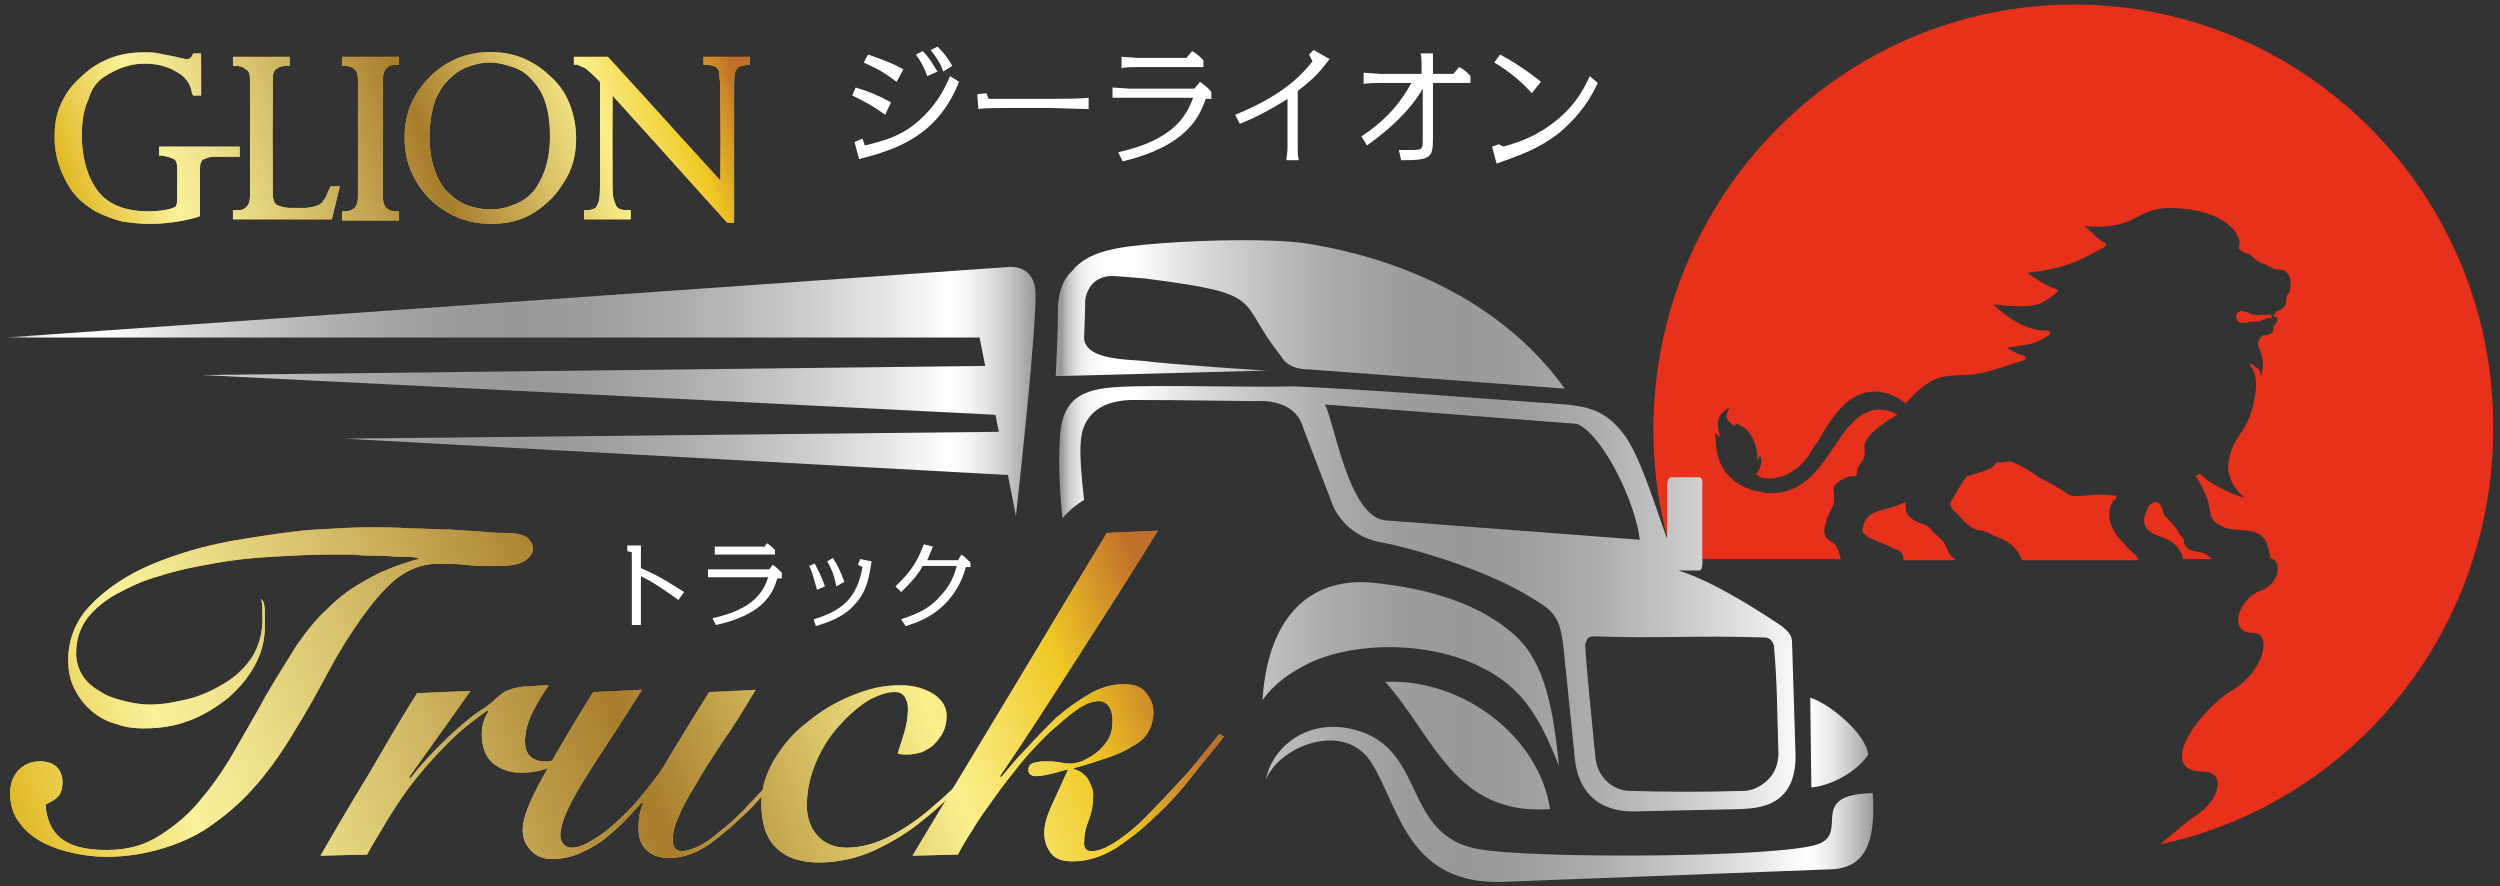
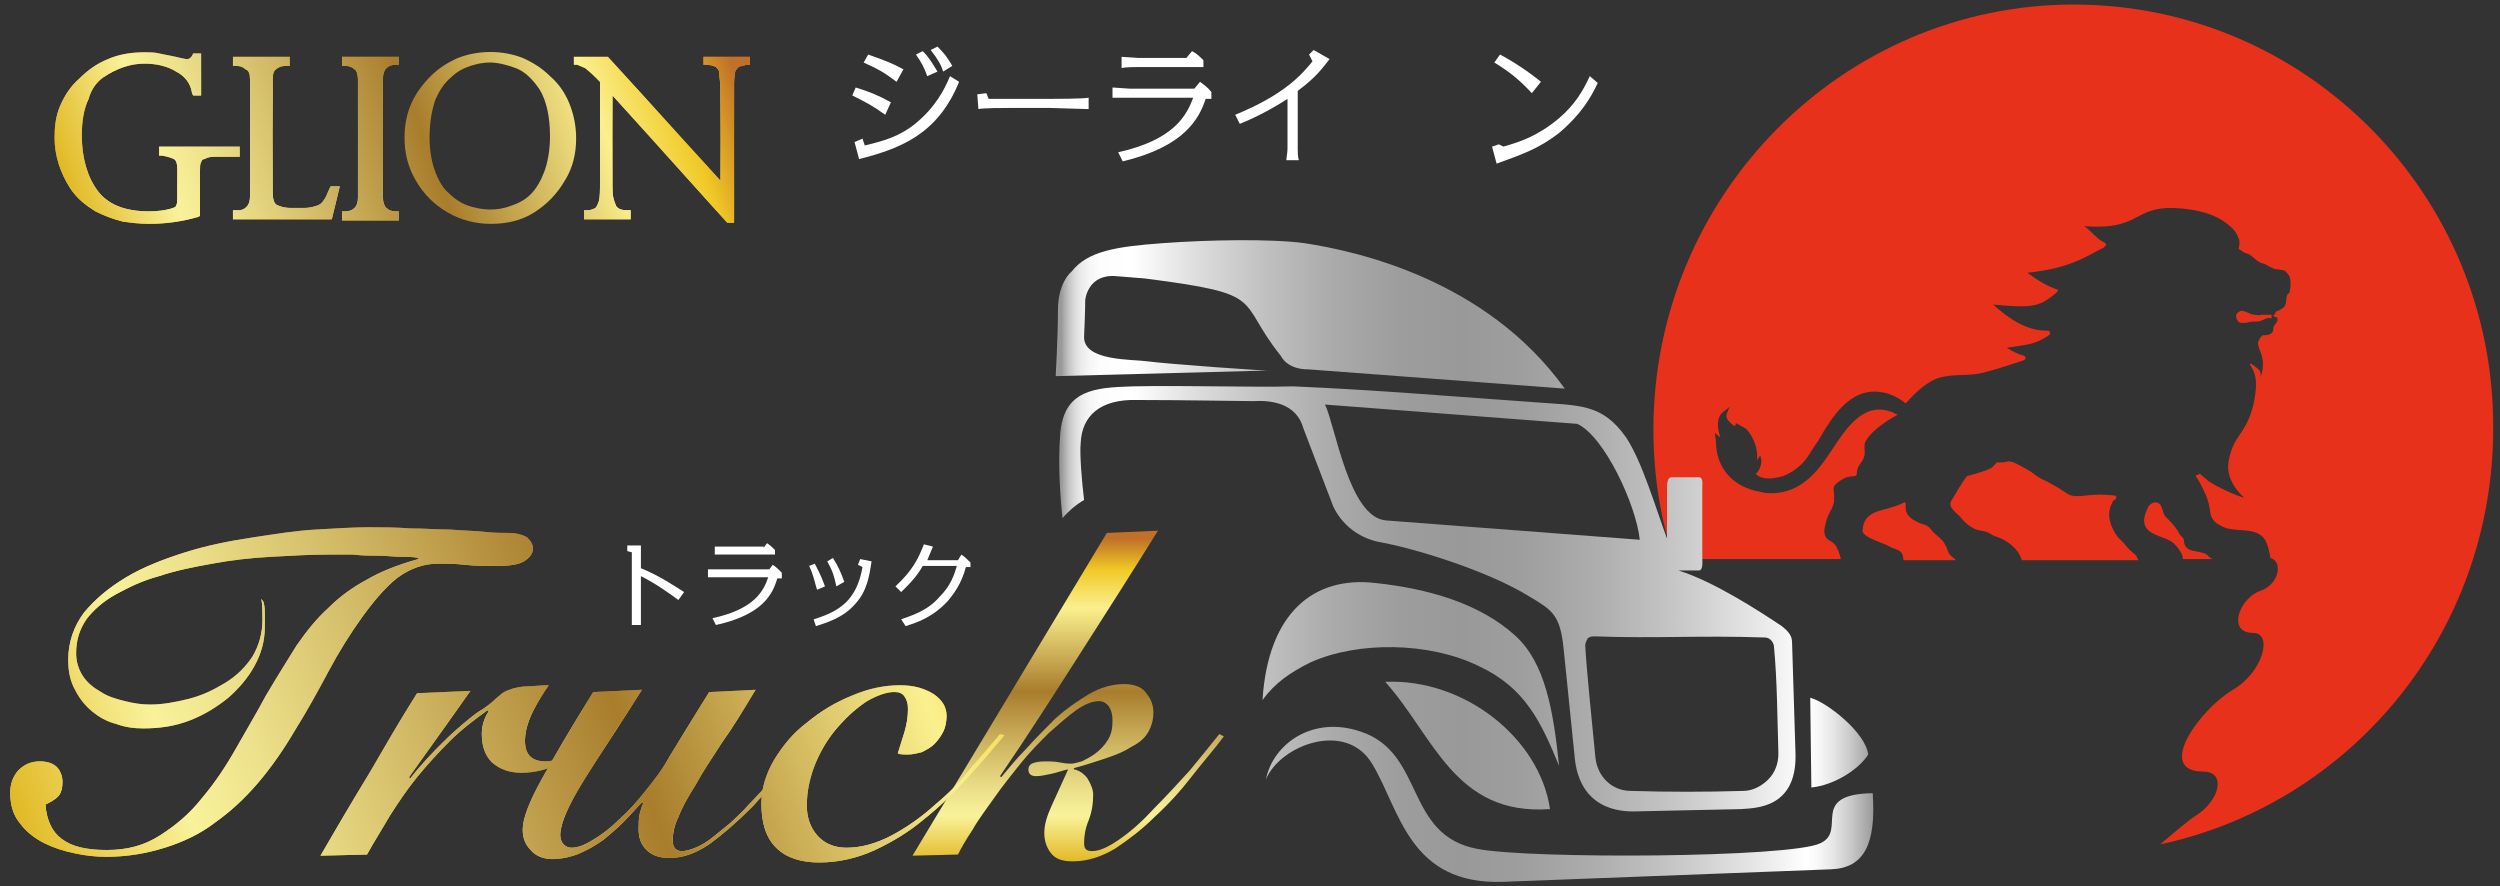
<svg xmlns="http://www.w3.org/2000/svg" version="1.1" id="レイヤー_1" x="0px" y="0px" viewBox="0 0 220 78" style="enable-background:new 0 0 220 78;" xml:space="preserve">
  <rect x="0" y="0" width="220" height="78" fill="#333333" stroke="none" />
  <style type="text/css">
	.st0{fill:#E7311B;}
	.st1{fill-rule:evenodd;clip-rule:evenodd;fill:url(#SVGID_1_);}
	.st2{fill:url(#SVGID_00000075841573676572023190000002386586929664896177_);}
	.st3{fill:url(#SVGID_00000018945466221264738280000015863166622118153393_);}
	.st4{fill:url(#SVGID_00000051361895269646686350000009956681741021999280_);}
	.st5{fill:url(#SVGID_00000015322282006113057070000002452812896018316717_);}
	.st6{fill:url(#SVGID_00000018194820195924283750000007789992355515002762_);}
	.st7{fill:url(#SVGID_00000052787576389202285030000013892187234267252920_);}
	.st8{fill:url(#SVGID_00000038407960004637755510000002466778722892456327_);}
	.st9{fill:url(#SVGID_00000049933375808507926060000001239787040661716900_);}
	.st10{fill:url(#SVGID_00000142161492548265594830000010634531766683648443_);}
	.st11{fill:url(#SVGID_00000097490105215850042900000017428539946568263589_);}
	.st12{fill:#FFFFFF;}
	.st13{fill:url(#SVGID_00000114756921092055666440000009063014582172198304_);}
	.st14{fill:url(#SVGID_00000002373919594484512230000005925836325557016961_);}
	.st15{fill:url(#SVGID_00000048466612165075000580000013296321978932600983_);}
	.st16{fill:url(#SVGID_00000011720357210818752880000005586981897857322412_);}
	.st17{fill:url(#SVGID_00000000937532069280994540000008059798316184145552_);}
	.st18{fill:url(#SVGID_00000104706327744342232330000014107623686491094448_);}
	.st19{fill:url(#SVGID_00000173869593965165778990000003015674603515636881_);}
	.st20{fill:url(#SVGID_00000060722084121315433880000015803488636772818595_);}
	.st21{fill:url(#SVGID_00000118366053825768776670000013709386258160658096_);}
	.st22{fill:url(#SVGID_00000008831080841203014530000007234261346175232444_);}
	.st23{fill:url(#SVGID_00000176725012808116682100000003840489149411087548_);}
	.st24{fill:url(#SVGID_00000013184590173376174300000004728258240668053135_);}
	.st25{fill:url(#SVGID_00000087394809925336666900000008232704660270096774_);}
	.st26{fill:url(#SVGID_00000029041233222021902740000007621563946140424356_);}
	.st27{fill:url(#SVGID_00000181089483871266678730000005144602598810784902_);}
	.st28{fill:url(#SVGID_00000170275331192211725290000012054143721441682323_);}
</style>
  <g>
    <g>
      <path class="st0" d="M194.7,49.2c-0.1-0.1-0.2-0.1-0.3-0.2c-0.1-0.1-0.1-0.1-0.2-0.2c-0.6-0.4-1.9-0.1-2-1.1    c0-0.4-0.2-0.4-0.4-0.7c-0.3-0.6-0.7-1-1.2-1.5c-0.4-0.4-0.2-1.2-0.9-1.3c-0.2,0-0.4,0.1-0.6,0.3c-0.2,0.4-0.5,1-0.4,1.5    c0.1,1,1.6,1.2,2.3,1.6c0.5,0.3,1.1,1.1,1.1,1.6L194.7,49.2C194.7,49.2,194.8,49.2,194.7,49.2" />
      <path class="st0" d="M197.7,28.4c0.4-0.1,0.4-0.1,0.9-0.1c0.5,0,0.8-0.4,1.2-0.3c0.1,0,0.1,0,0.1,0c0,0,0,0,0,0c0,0,0-0.1,0-0.1    c0,0,0,0,0-0.1c0,0,0,0,0-0.1c0,0,0,0,0,0c0,0-0.1,0-0.1,0c0,0-0.1,0-0.1,0c-0.2,0-0.4,0-0.7,0c-0.2,0.1-0.4,0-0.6,0    c-0.4,0-1-0.5-1.3-0.3c-0.2,0.1-0.5,0.3-0.2,0.8C197,28.5,197.5,28.4,197.7,28.4" />
      <path class="st0" d="M171.6,48.8c-0.2-0.2-0.2-0.5-0.4-0.8c-0.2-0.5-0.7-0.8-1.1-1.2c-0.3-0.4-0.5-0.6-1-0.7    c-0.3-0.1-0.6-0.3-0.8-0.4c-0.4-0.3-0.6-0.6-0.6-1c0-0.1,0-0.3,0-0.4c0-0.1-0.1-0.1-0.1-0.1c-0.2,0.1-0.4,0.2-0.7,0.3    c-1.3,0.5-2.9,0.4-3,2.2c0,0.6,1.9,1.1,2.4,1.4c0.3,0.2,0.7,0.2,1,0.5c0.1,0.1,0.2,0.4,0.2,0.7h4.6C172,49.1,171.7,49,171.6,48.8" />
      <path class="st0" d="M186.9,47.8c-0.2-0.2-0.3-0.3-0.5-0.5c-0.7-0.9-1.1-2.1-0.5-3.1c0-0.1,0.1-0.2,0.2-0.2    c0.2-0.2,0.2-0.4-0.1-0.4c-0.8-0.1-1.5-0.1-2.4,0c-1.7,0.2-1.4-0.1-2.7-0.8c-0.2-0.1-0.5-0.3-0.7-0.4c-1.2-0.5-1-0.7-2.2-1.3    c-0.4-0.2-0.8-0.5-1.3-0.5c-0.2,0.1-0.7,0.1-1,0.1c-0.2,0.2-0.2,0.3-0.5,0.5c-0.6,0.3-1.4,0.5-2.1,0.7c-0.5,0.6-0.9,1.4-1.4,2.2    c-0.3,0.6,0.5,1,0.9,1.5c0.3,0.4,0.8,0.8,1.3,1c0.3,0.1,0.6,0.1,0.9,0.2c0.3,0.1,0.5,0.3,0.8,0.4c0.7,0.2,1.5,0.7,2,1.4    c0.1,0.2,0.3,0.5,0.3,0.7h10.3c-0.1-0.2-0.2-0.3-0.2-0.4C187.5,48.5,187.2,48.2,186.9,47.8" />
      <path class="st0" d="M199.8,49.2L199.8,49.2C199.8,49.2,199.8,49.2,199.8,49.2" />
      <path class="st0" d="M182.5,0.4c-20.4,0-37,16.8-37,37.4c0,4,0.6,7.8,1.8,11.4h7.9h6.8c-0.1-0.4-0.2-0.7-0.4-1.1    c-0.2-0.4-0.7-0.5-0.9-0.8c-0.3-0.4-0.1-1,0-1.4c0.2-0.8,0.6-1.1,0.7-1.8c0-0.2,0-0.4,0-0.6c0-0.2-0.1-0.4,0-0.7    c0.1-0.2,0.5-0.5,0.7-0.6c0.3-0.2,0.7-0.3,1.1-0.3c0.1,0,0.2-0.1,0.2-0.2c0-0.9,0.6-0.9,0.7-1.8c0-0.4-0.1-0.8,0.1-1.1    c0.3-0.6,1.2-1.3,1.5-1.5c0.4-0.3,0.9-0.6,1.3-0.8c-0.3-0.1-0.5-0.3-0.7-0.3c-2.4-0.8-3.9,1.6-5.1,3.4l-0.2,0.3    c-1,1.5-2.5,3.5-5.1,3.5c-0.3,0-0.6,0-0.9-0.1c-2.5-0.4-4-2.1-4-4.5l-0.1-0.7l0.5,0.4c0,0,0,0,0,0c-0.3-0.8-0.4-1.8,0.3-2.3    l0.5-0.4l-0.2,0.5c-0.2,0.4,0,0.7,0.5,1.1c0,0,0.2,0.1,0.2,0.1c0,0,0.1-0.3,0-0.3c0.4,0.2,0.7,0.4,0.9,0.5c0.4,0.3,1.2,1.6,1,2.8    c0,0,0.2-0.3,0.3-0.4c0,0,0.1,0.2,0.1,0.5c0,0.3-0.2,0.9-0.5,1.1c0.7,0.7,2,0.3,2.4,0.2c0.8-0.3,1.6-0.9,2.1-1.6    c0.3-0.4,0.6-1,1-1.5c1.2-2.1,2.8-4.7,5.5-4.3c0.8,0.1,1.6,0.5,2.2,1l0,0c0.8-0.9,1.9-2,3.1-2.3c1.2-0.3,2.5-0.1,3.7-0.4    c1.2-0.3,2.4-0.7,3.6-1.1h0c0.2-0.1,0.2-0.3,0-0.4c-0.4-0.1-0.9-0.3-1.5-0.7c2-0.3,2.5-0.3,3.7-1.1c0.2-0.1,0.1-0.4-0.1-0.4    c-1.3,0-2.7-0.4-4.8-2.3c3.1,0.3,3.9,0.2,5-0.6c0.4-0.3,0.8-0.6,0.7-0.7c-0.9-0.3-1.6-0.7-2.7-1.5c4-0.4,5.4-1.6,6.7-2.2    c0.3-0.2,0.3-0.4,0-0.5c-0.6-0.3-1.2-1.1-1.7-1.4c4.9,0.4,4.3-1.7,7.9-1.6c2.2,0.1,3.7,0.6,4.7,1.4c0.5,0.4,0.8,0.7,1,1.3    c0.1,0.1,0.1,0.5,0,0.9c0.1,0.1,0.2,0.1,0.3,0.2c0.2,0.2,0.6,0.2,0.8,0.4c0.4,0.3,0.6,0.6,1.1,0.7c0.3,0.1,0.5,0.3,0.8,0.4    c0.2,0.1,0.3,0.1,0.5,0.1c0.2,0.1,0.2,0,0.5,0.1c0.2,0.1,0.3,0.3,0.4,0.4c0.2,0.2,0.2,1,0.1,1.4c0,0.2-0.1,0.2-0.2,0.3    c-0.2,0.4,0,0.9-0.4,1.2c-0.1,0.1-0.2,0.1-0.3,0.2c-0.1,0-0.2,0.1-0.3,0.1c0,0.1-0.1,0.1-0.1,0.2c0,0.1-0.1,0.1-0.2,0.2    c0,0,0,0,0,0c0.1,0,0.1,0,0.2,0.1c0.1,0,0.2,0,0.2,0.1c0.1,0.3-0.2,0.5-0.3,0.7c-0.1,0.2,0,0.5-0.2,0.6c-0.2,0.2-0.5,0.2-0.7,0.2    c0,0,0,0-0.1,0c-0.1,0.1-0.2,0.2-0.3,0.4c-0.3,0.4,0.2,1,0.3,1.7c0.1,0.5,0,1.2-0.2,1.6c0.1-0.6,0-0.6-0.8-1.2    c-0.1,0-0.1,0-0.1,0.1c0.7,1,0.6,2,0.3,3.5c-0.7,2.8-1.8,2.6-2.2,5.1c-0.2,1.4,0.8,2.6,1.4,3.1c-0.8-0.2-2.5-1-3.2-1.5    c-0.2-0.2-0.5-0.4-0.7-0.6c0,0-0.1,0-0.1,0c0,0,0,0.1-0.1,0.1c0,0,0,0-0.1,0c-0.1,0.1-0.1,0.1,0,0.2c0.2,0.3,0.3,0.5,0.5,0.9    c0.4,0.8,0.6,1.3,0.7,2.2c0.1,0.6,0.4,0.9,1,1.2c0.9,0.5,2.2,0.2,3.1,0.6c0.9,0.4,1,1.2,1.2,2.2c0,0,0,0,0,0    c1.1,0.3,0.8,2.3-0.9,2.9c-1.8,0.6-3,3.7-0.6,3.7c1.7,0,0.9,3.4-1.8,5c-2.9,1.7-6.9,7.2-2.6,7.2c2,0,1.5,2.5-0.7,3.9    c-0.5,0.3-1.7,1.3-3.1,2.5c16.8-3.6,29.3-18.6,29.3-36.6C219.5,17.1,202.9,0.4,182.5,0.4" />
    </g>
    <linearGradient id="SVGID_1_" gradientUnits="userSpaceOnUse" x1="0.5" y1="34.424" x2="91.062" y2="34.424">
      <stop offset="5.847950e-03" style="stop-color:#99999A" />
      <stop offset="8.813044e-03" style="stop-color:#A9A9AA" />
      <stop offset="1.488655e-02" style="stop-color:#C4C4C4" />
      <stop offset="2.187357e-02" style="stop-color:#DADADA" />
      <stop offset="3.003292e-02" style="stop-color:#EBEBEB" />
      <stop offset="4.011974e-02" style="stop-color:#F6F6F6" />
      <stop offset="5.427299e-02" style="stop-color:#FDFDFD" />
      <stop offset="9.356720e-02" style="stop-color:#FFFFFF" />
      <stop offset="0.171" style="stop-color:#DDDDDE" />
      <stop offset="0.256" style="stop-color:#C0C0C0" />
      <stop offset="0.34" style="stop-color:#AAAAAB" />
      <stop offset="0.421" style="stop-color:#9D9D9E" />
      <stop offset="0.497" style="stop-color:#99999A" />
      <stop offset="0.57" style="stop-color:#9E9E9F" />
      <stop offset="0.659" style="stop-color:#ADADAE" />
      <stop offset="0.756" style="stop-color:#C6C6C6" />
      <stop offset="0.858" style="stop-color:#E7E7E8" />
      <stop offset="0.918" style="stop-color:#FFFFFF" />
      <stop offset="0.932" style="stop-color:#F8F8F8" />
      <stop offset="0.951" style="stop-color:#E6E6E6" />
      <stop offset="0.973" style="stop-color:#C8C8C8" />
      <stop offset="0.998" style="stop-color:#9E9E9F" />
      <stop offset="1" style="stop-color:#99999A" />
    </linearGradient>
-     <path class="st1" d="M0.5,29.7l88.2-6.2c0,0,2.1-0.3,2.4,1.9c0.3,2.2-1.7,20-1.7,20l-0.7-3.6l-58.4-3.2L87.9,38l-0.3-1.5L17.7,33   l69-0.8l-0.5-2.5L0.5,29.7z" />
    <g>
      <g>
        <linearGradient id="SVGID_00000083068233443738408420000017503029464579831204_" gradientUnits="userSpaceOnUse" x1="12.967" y1="19.655" x2="12.967" y2="4.564">
          <stop offset="0" style="stop-color:#E1B823" />
          <stop offset="0.142" style="stop-color:#F9F29B" />
          <stop offset="0.214" style="stop-color:#EDE18B" />
          <stop offset="0.358" style="stop-color:#CEB460" />
          <stop offset="0.514" style="stop-color:#A87D2C" />
          <stop offset="0.715" style="stop-color:#EAD97A" />
          <stop offset="0.765" style="stop-color:#FBF08E" />
          <stop offset="0.88" style="stop-color:#F0C925" />
          <stop offset="0.973" style="stop-color:#C17029" />
        </linearGradient>
        <path style="fill:url(#SVGID_00000083068233443738408420000017503029464579831204_);" d="M21.1,12.9H14v0.8l0.3,0     c0.5,0.1,0.8,0.2,1,0.3c0.2,0.1,0.3,0.4,0.3,0.9v2.5c0,0.3,0,0.5-0.1,0.7c0,0.1-0.2,0.2-0.6,0.3c-0.4,0.1-1,0.2-1.8,0.2     c-2.1,0-3.6-0.6-4.5-1.8c-0.9-1.2-1.4-2.9-1.4-4.9c0-1.3,0.2-2.4,0.6-3.2C8,7.9,8.5,7.2,9.1,6.8c0.6-0.4,1.2-0.7,1.8-0.9     c0.6-0.2,1.2-0.3,1.8-0.3c1,0,2,0.2,2.8,0.7c0.8,0.4,1.3,1.1,1.4,1.9l0.1,0.2h0.7V4.7H17l-0.1,0.2c-0.1,0.2-0.3,0.3-0.4,0.3     c-0.1,0-0.2,0-0.6-0.1c-0.8-0.2-1.5-0.3-1.9-0.4c-0.4-0.1-0.9-0.1-1.3-0.1c-1.2,0-2.3,0.2-3.2,0.6c-1,0.4-1.8,1-2.5,1.7     C6.2,7.6,5.7,8.4,5.3,9.3c-0.4,0.9-0.5,1.9-0.5,2.8c0,1.6,0.5,3.1,1.4,4.5c0.6,0.9,1.4,1.5,2.2,2c0.8,0.4,1.6,0.7,2.4,0.9     c0.7,0.1,1.5,0.2,2.3,0.2c1.5,0,2.9-0.2,4.3-0.6l0.2-0.1V15c0-0.3,0-0.6,0.1-0.7c0-0.1,0.1-0.3,0.3-0.3c0.2-0.1,0.4-0.2,0.8-0.2     h2.3V12.9z" />
        <linearGradient id="SVGID_00000153670437237052967710000005016494587415702439_" gradientUnits="userSpaceOnUse" x1="25.206" y1="19.293" x2="25.206" y2="4.963">
          <stop offset="0" style="stop-color:#E1B823" />
          <stop offset="0.142" style="stop-color:#F9F29B" />
          <stop offset="0.214" style="stop-color:#EDE18B" />
          <stop offset="0.358" style="stop-color:#CEB460" />
          <stop offset="0.514" style="stop-color:#A87D2C" />
          <stop offset="0.715" style="stop-color:#EAD97A" />
          <stop offset="0.765" style="stop-color:#FBF08E" />
          <stop offset="0.88" style="stop-color:#F0C925" />
          <stop offset="0.973" style="stop-color:#C17029" />
        </linearGradient>
        <path style="fill:url(#SVGID_00000153670437237052967710000005016494587415702439_);" d="M29,16.6c-0.2,0.4-0.3,0.8-0.5,1l0,0     c-0.1,0.2-0.3,0.4-0.6,0.5c-0.3,0.1-0.7,0.2-1.1,0.2h-1.2c-0.7,0-1.1-0.2-1.3-0.3c-0.2-0.2-0.3-0.5-0.3-1V7     c0-0.5,0.1-0.8,0.3-0.9c0.2-0.2,0.5-0.3,0.9-0.3l0.3,0V5h-5v0.8l0.3,0c0.3,0,0.6,0.1,0.8,0.3C21.9,6.2,22,6.5,22,7v10.3     c0,0.4-0.1,0.7-0.3,0.9c-0.2,0.2-0.4,0.3-0.7,0.3h-0.5v0.8h8.7l0.7-2.9h-0.8L29,16.6z" />
        <linearGradient id="SVGID_00000007391922521867009760000008158431237290584510_" gradientUnits="userSpaceOnUse" x1="32.583" y1="19.293" x2="32.583" y2="4.963">
          <stop offset="0" style="stop-color:#E1B823" />
          <stop offset="0.142" style="stop-color:#F9F29B" />
          <stop offset="0.214" style="stop-color:#EDE18B" />
          <stop offset="0.358" style="stop-color:#CEB460" />
          <stop offset="0.514" style="stop-color:#A87D2C" />
          <stop offset="0.715" style="stop-color:#EAD97A" />
          <stop offset="0.765" style="stop-color:#FBF08E" />
          <stop offset="0.88" style="stop-color:#F0C925" />
          <stop offset="0.973" style="stop-color:#C17029" />
        </linearGradient>
        <path style="fill:url(#SVGID_00000007391922521867009760000008158431237290584510_);" d="M30.1,5.8h0.3c0.3,0,0.6,0.1,0.8,0.3     c0.2,0.1,0.3,0.5,0.3,0.9v10.4c0,0.4-0.1,0.7-0.3,0.9c-0.2,0.2-0.5,0.3-0.8,0.3h-0.3v0.8h5v-0.8h-0.3c-0.3,0-0.6-0.1-0.8-0.3     c-0.2-0.2-0.3-0.5-0.3-0.9V6.9c0-0.4,0.1-0.7,0.3-0.9c0.2-0.2,0.5-0.3,0.8-0.3h0.3V5h-5V5.8z" />
        <linearGradient id="SVGID_00000023976122057667574850000010598394183467458195_" gradientUnits="userSpaceOnUse" x1="43.133" y1="19.655" x2="43.133" y2="4.568">
          <stop offset="0" style="stop-color:#E1B823" />
          <stop offset="0.142" style="stop-color:#F9F29B" />
          <stop offset="0.214" style="stop-color:#EDE18B" />
          <stop offset="0.358" style="stop-color:#CEB460" />
          <stop offset="0.514" style="stop-color:#A87D2C" />
          <stop offset="0.715" style="stop-color:#EAD97A" />
          <stop offset="0.765" style="stop-color:#FBF08E" />
          <stop offset="0.88" style="stop-color:#F0C925" />
          <stop offset="0.973" style="stop-color:#C17029" />
        </linearGradient>
-         <path style="fill:url(#SVGID_00000023976122057667574850000010598394183467458195_);" d="M48.4,6.7L48.4,6.7     C47.7,6,46.9,5.5,46,5.1c-1.8-0.7-3.9-0.7-5.7,0c-0.9,0.4-1.7,0.9-2.4,1.6c-0.7,0.7-1.3,1.5-1.7,2.4c-0.4,0.9-0.6,1.9-0.6,3     c0,1.4,0.3,2.6,1,3.8c0.7,1.2,1.6,2.1,2.8,2.8c1.2,0.7,2.5,1,3.8,1c1.4,0,2.7-0.3,3.8-1c1.1-0.7,2-1.6,2.7-2.8     c0.7-1.1,1-2.4,1-3.7c0-1.1-0.2-2.1-0.6-3.1C49.7,8.1,49.1,7.3,48.4,6.7 M38.3,15.1c-0.3-0.8-0.5-1.8-0.5-3     c0-1.3,0.2-2.4,0.5-3.3c0.4-0.9,0.8-1.5,1.4-2c0.5-0.5,1.1-0.8,1.7-1c0.6-0.2,1.2-0.3,1.7-0.3c0.7,0,1.5,0.2,2.3,0.5     c0.8,0.3,1.5,1,2.1,1.9c0.6,1,0.9,2.4,0.9,4.1c0,1.2-0.2,2.3-0.5,3.1c-0.3,0.8-0.7,1.5-1.2,2c-0.5,0.5-1.1,0.8-1.7,1     c-1.3,0.5-2.6,0.4-3.8,0c-0.6-0.2-1.2-0.6-1.7-1.1C39,16.6,38.6,15.9,38.3,15.1" />
        <linearGradient id="SVGID_00000034062831174640182550000014472086714224419203_" gradientUnits="userSpaceOnUse" x1="58.173" y1="19.637" x2="58.173" y2="4.963">
          <stop offset="0" style="stop-color:#E1B823" />
          <stop offset="0.142" style="stop-color:#F9F29B" />
          <stop offset="0.214" style="stop-color:#EDE18B" />
          <stop offset="0.358" style="stop-color:#CEB460" />
          <stop offset="0.514" style="stop-color:#A87D2C" />
          <stop offset="0.715" style="stop-color:#EAD97A" />
          <stop offset="0.765" style="stop-color:#FBF08E" />
          <stop offset="0.88" style="stop-color:#F0C925" />
          <stop offset="0.973" style="stop-color:#C17029" />
        </linearGradient>
        <path style="fill:url(#SVGID_00000034062831174640182550000014472086714224419203_);" d="M61.8,5.7l0.3,0c0.4,0,0.7,0.1,0.9,0.2     c0.2,0.2,0.3,0.3,0.3,0.6c0,0.3,0.1,0.8,0.1,1.4v8L53.5,5h-3v0.7l0.3,0C51,5.8,51.3,5.9,51.5,6c0.1,0.1,0.4,0.3,0.9,0.8l0.4,0.4     V16c0,0.8,0,1.3-0.1,1.7c-0.1,0.3-0.2,0.5-0.3,0.6c-0.2,0.1-0.4,0.2-0.7,0.2l-0.3,0v0.8h4.1v-0.8l-0.3,0c-0.5,0-0.8-0.1-1-0.4     c0-0.1-0.1-0.2-0.2-0.6c-0.1-0.3-0.1-0.8-0.1-1.5V8.4l10.1,11.2h0.6V7.3c0-0.6,0.1-0.9,0.1-1c0.1-0.2,0.2-0.3,0.3-0.4     c0.2-0.1,0.4-0.1,0.7-0.2l0.3,0V5h-4.1V5.7z" />
      </g>
      <g>
        <linearGradient id="SVGID_00000088113591047664696070000002279090772145715128_" gradientUnits="userSpaceOnUse" x1="8.178" y1="22.861" x2="64.896" y2="2.217">
          <stop offset="0" style="stop-color:#E1B823" />
          <stop offset="0.142" style="stop-color:#F9F29B" />
          <stop offset="0.214" style="stop-color:#EDE18B" />
          <stop offset="0.358" style="stop-color:#CEB460" />
          <stop offset="0.514" style="stop-color:#A87D2C" />
          <stop offset="0.715" style="stop-color:#EAD97A" />
          <stop offset="0.765" style="stop-color:#FBF08E" />
          <stop offset="0.88" style="stop-color:#F0C925" />
          <stop offset="0.973" style="stop-color:#C17029" />
        </linearGradient>
        <path style="fill:url(#SVGID_00000088113591047664696070000002279090772145715128_);" d="M21.1,12.9H14v0.8l0.3,0     c0.5,0.1,0.8,0.2,1,0.3c0.2,0.1,0.3,0.4,0.3,0.9v2.5c0,0.3,0,0.5-0.1,0.7c0,0.1-0.2,0.2-0.6,0.3c-0.4,0.1-1,0.2-1.8,0.2     c-2.1,0-3.6-0.6-4.5-1.8c-0.9-1.2-1.4-2.9-1.4-4.9c0-1.3,0.2-2.4,0.6-3.2C8,7.9,8.5,7.2,9.1,6.8c0.6-0.4,1.2-0.7,1.8-0.9     c0.6-0.2,1.2-0.3,1.8-0.3c1,0,2,0.2,2.8,0.7c0.8,0.4,1.3,1.1,1.4,1.9l0.1,0.2h0.7V4.7H17l-0.1,0.2c-0.1,0.2-0.3,0.3-0.4,0.3     c-0.1,0-0.2,0-0.6-0.1c-0.8-0.2-1.5-0.3-1.9-0.4c-0.4-0.1-0.9-0.1-1.3-0.1c-1.2,0-2.3,0.2-3.2,0.6c-1,0.4-1.8,1-2.5,1.7     C6.2,7.6,5.7,8.4,5.3,9.3c-0.4,0.9-0.5,1.9-0.5,2.8c0,1.6,0.5,3.1,1.4,4.5c0.6,0.9,1.4,1.5,2.2,2c0.8,0.4,1.6,0.7,2.4,0.9     c0.7,0.1,1.5,0.2,2.3,0.2c1.5,0,2.9-0.2,4.3-0.6l0.2-0.1V15c0-0.3,0-0.6,0.1-0.7c0-0.1,0.1-0.3,0.3-0.3c0.2-0.1,0.4-0.2,0.8-0.2     h2.3V12.9z" />
        <linearGradient id="SVGID_00000045593638170028062780000008254770893155279005_" gradientUnits="userSpaceOnUse" x1="8.178" y1="22.861" x2="64.896" y2="2.217">
          <stop offset="0" style="stop-color:#E1B823" />
          <stop offset="0.142" style="stop-color:#F9F29B" />
          <stop offset="0.214" style="stop-color:#EDE18B" />
          <stop offset="0.358" style="stop-color:#CEB460" />
          <stop offset="0.514" style="stop-color:#A87D2C" />
          <stop offset="0.715" style="stop-color:#EAD97A" />
          <stop offset="0.765" style="stop-color:#FBF08E" />
          <stop offset="0.88" style="stop-color:#F0C925" />
          <stop offset="0.973" style="stop-color:#C17029" />
        </linearGradient>
        <path style="fill:url(#SVGID_00000045593638170028062780000008254770893155279005_);" d="M29,16.6c-0.2,0.4-0.3,0.8-0.5,1l0,0     c-0.1,0.2-0.3,0.4-0.6,0.5c-0.3,0.1-0.7,0.2-1.1,0.2h-1.2c-0.7,0-1.1-0.2-1.3-0.3c-0.2-0.2-0.3-0.5-0.3-1V7     c0-0.5,0.1-0.8,0.3-0.9c0.2-0.2,0.5-0.3,0.9-0.3l0.3,0V5h-5v0.8l0.3,0c0.3,0,0.6,0.1,0.8,0.3C21.9,6.2,22,6.5,22,7v10.3     c0,0.4-0.1,0.7-0.3,0.9c-0.2,0.2-0.4,0.3-0.7,0.3h-0.5v0.8h8.7l0.7-2.9h-0.8L29,16.6z" />
        <linearGradient id="SVGID_00000047751610081245356840000001160658488463458197_" gradientUnits="userSpaceOnUse" x1="8.178" y1="22.861" x2="64.896" y2="2.217">
          <stop offset="0" style="stop-color:#E1B823" />
          <stop offset="0.142" style="stop-color:#F9F29B" />
          <stop offset="0.214" style="stop-color:#EDE18B" />
          <stop offset="0.358" style="stop-color:#CEB460" />
          <stop offset="0.514" style="stop-color:#A87D2C" />
          <stop offset="0.715" style="stop-color:#EAD97A" />
          <stop offset="0.765" style="stop-color:#FBF08E" />
          <stop offset="0.88" style="stop-color:#F0C925" />
          <stop offset="0.973" style="stop-color:#C17029" />
        </linearGradient>
        <path style="fill:url(#SVGID_00000047751610081245356840000001160658488463458197_);" d="M30.1,5.8h0.3c0.3,0,0.6,0.1,0.8,0.3     c0.2,0.1,0.3,0.5,0.3,0.9v10.4c0,0.4-0.1,0.7-0.3,0.9c-0.2,0.2-0.5,0.3-0.8,0.3h-0.3v0.8h5v-0.8h-0.3c-0.3,0-0.6-0.1-0.8-0.3     c-0.2-0.2-0.3-0.5-0.3-0.9V6.9c0-0.4,0.1-0.7,0.3-0.9c0.2-0.2,0.5-0.3,0.8-0.3h0.3V5h-5V5.8z" />
        <linearGradient id="SVGID_00000034787256175564000870000007676339635424228012_" gradientUnits="userSpaceOnUse" x1="8.178" y1="22.861" x2="64.896" y2="2.217">
          <stop offset="0" style="stop-color:#E1B823" />
          <stop offset="0.142" style="stop-color:#F9F29B" />
          <stop offset="0.214" style="stop-color:#EDE18B" />
          <stop offset="0.358" style="stop-color:#CEB460" />
          <stop offset="0.514" style="stop-color:#A87D2C" />
          <stop offset="0.715" style="stop-color:#EAD97A" />
          <stop offset="0.765" style="stop-color:#FBF08E" />
          <stop offset="0.88" style="stop-color:#F0C925" />
          <stop offset="0.973" style="stop-color:#C17029" />
        </linearGradient>
        <path style="fill:url(#SVGID_00000034787256175564000870000007676339635424228012_);" d="M48.4,6.7L48.4,6.7     C47.7,6,46.9,5.5,46,5.1c-1.8-0.7-3.9-0.7-5.7,0c-0.9,0.4-1.7,0.9-2.4,1.6c-0.7,0.7-1.3,1.5-1.7,2.4c-0.4,0.9-0.6,1.9-0.6,3     c0,1.4,0.3,2.6,1,3.8c0.7,1.2,1.6,2.1,2.8,2.8c1.2,0.7,2.5,1,3.8,1c1.4,0,2.7-0.3,3.8-1c1.1-0.7,2-1.6,2.7-2.8     c0.7-1.1,1-2.4,1-3.7c0-1.1-0.2-2.1-0.6-3.1C49.7,8.1,49.1,7.3,48.4,6.7 M38.3,15.1c-0.3-0.8-0.5-1.8-0.5-3     c0-1.3,0.2-2.4,0.5-3.3c0.4-0.9,0.8-1.5,1.4-2c0.5-0.5,1.1-0.8,1.7-1c0.6-0.2,1.2-0.3,1.7-0.3c0.7,0,1.5,0.2,2.3,0.5     c0.8,0.3,1.5,1,2.1,1.9c0.6,1,0.9,2.4,0.9,4.1c0,1.2-0.2,2.3-0.5,3.1c-0.3,0.8-0.7,1.5-1.2,2c-0.5,0.5-1.1,0.8-1.7,1     c-1.3,0.5-2.6,0.4-3.8,0c-0.6-0.2-1.2-0.6-1.7-1.1C39,16.6,38.6,15.9,38.3,15.1" />
        <linearGradient id="SVGID_00000087398810665780559080000012726597805998317460_" gradientUnits="userSpaceOnUse" x1="8.178" y1="22.861" x2="64.896" y2="2.217">
          <stop offset="0" style="stop-color:#E1B823" />
          <stop offset="0.142" style="stop-color:#F9F29B" />
          <stop offset="0.214" style="stop-color:#EDE18B" />
          <stop offset="0.358" style="stop-color:#CEB460" />
          <stop offset="0.514" style="stop-color:#A87D2C" />
          <stop offset="0.715" style="stop-color:#EAD97A" />
          <stop offset="0.765" style="stop-color:#FBF08E" />
          <stop offset="0.88" style="stop-color:#F0C925" />
          <stop offset="0.973" style="stop-color:#C17029" />
        </linearGradient>
        <path style="fill:url(#SVGID_00000087398810665780559080000012726597805998317460_);" d="M61.8,5.7l0.3,0c0.4,0,0.7,0.1,0.9,0.2     c0.2,0.2,0.3,0.3,0.3,0.6c0,0.3,0.1,0.8,0.1,1.4v8L53.5,5h-3v0.7l0.3,0C51,5.8,51.3,5.9,51.5,6c0.1,0.1,0.4,0.3,0.9,0.8l0.4,0.4     V16c0,0.8,0,1.3-0.1,1.7c-0.1,0.3-0.2,0.5-0.3,0.6c-0.2,0.1-0.4,0.2-0.7,0.2l-0.3,0v0.8h4.1v-0.8l-0.3,0c-0.5,0-0.8-0.1-1-0.4     c0-0.1-0.1-0.2-0.2-0.6c-0.1-0.3-0.1-0.8-0.1-1.5V8.4l10.1,11.2h0.6V7.3c0-0.6,0.1-0.9,0.1-1c0.1-0.2,0.2-0.3,0.3-0.4     c0.2-0.1,0.4-0.1,0.7-0.2l0.3,0V5h-4.1V5.7z" />
      </g>
    </g>
    <g>
      <path class="st12" d="M77.9,10.1c-1.1-0.8-1.7-1.1-2.9-1.7l0.3-0.7c1.3,0.4,2,0.7,3.1,1.3L77.9,10.1z M76.1,12.8    c1.7-0.4,3-0.8,4.3-1.8c1.9-1.5,2.7-3.1,3.2-4.3l0.8,0.5c-1.9,4.7-5.3,5.9-8.8,6.8l-0.4-1.5l0.7-0.3L76.1,12.8z M78.9,7.2    c-1.2-0.9-1.6-1.1-2.9-1.7l0.4-0.7c1.4,0.5,2,0.7,3.1,1.3L78.9,7.2z M81.6,6.7c-0.3-0.8-0.5-1.2-1-1.9l0.6-0.3    c0.6,0.6,0.8,1,1.3,1.8L81.6,6.7z M83,6.3c-0.2-0.6-0.4-1-1.1-1.9l0.6-0.3c0.8,0.8,1,1.2,1.3,1.7L83,6.3z" />
      <path class="st12" d="M86.8,8.2L87,8.7c0.4,0,1.6,0,1.9,0h3.5c0.5,0,2.8,0,3.4-0.1v1c-0.6,0-2.9-0.1-3.4-0.1h-3.5    c-0.5,0-2.4,0-2.8,0.1L86,8.3L86.8,8.2z" />
      <path class="st12" d="M98.4,13.4c4.9-1.1,6-3.2,6.6-4.8h-5.6c-0.2,0-1.3,0-1.5,0V7.7c0.2,0,1.3,0.1,1.5,0.1h5.7l0.5-0.6    c0.4,0.3,0.7,0.5,1,0.9v0.6h-0.5c-0.6,1.8-1.9,4.2-7.3,5.5L98.4,13.4z M104.4,5.1l0.5-0.6c0.4,0.2,0.7,0.5,1,0.8v0.6h-5.7    c-0.2,0-1.3,0-1.5,0.1V5c0.2,0,1.3,0.1,1.5,0.1H104.4z" />
      <path class="st12" d="M114.2,13.1c0,0.3,0,0.7,0.1,1h-1.1c0-0.2,0.1-0.7,0.1-1V8.7c-1.7,1.1-3.2,1.8-4.2,2.2l-0.4-0.8    c4.4-1.8,5.9-3.6,6.8-4.7l-0.3-0.6l0.4-0.4l1.4,0.8c-0.7,0.9-1.2,1.6-2.8,2.8V13.1z" />
-       <path class="st12" d="M119.8,12c1.7-1.1,3.2-2.5,4.4-4.7h-2.7c-0.2,0-1.3,0-1.5,0.1V6.4c0.2,0,1.3,0.1,1.5,0.1h3.6l0-0.8    c0-0.1,0-0.8-0.1-1h1.1c0,0.2,0,0.8,0,1l0,0.8h1.8l0.5-0.6c0.2,0.1,0.6,0.3,1,0.8v0.6h-3.3l0,4.9c0,1.7-0.2,1.9-2.8,1.9l-0.2-0.9    c0.3,0,0.9,0,1.2,0c0.9,0,0.9-0.1,0.9-1l0-4.4c-1.5,2.6-4.1,4.4-4.9,5L119.8,12z" />
      <path class="st12" d="M132.3,12.9c1.4-0.4,3-0.9,4.9-2.5c1.4-1.2,2.1-2.4,2.7-3.7l0.7,0.6c-0.6,1.3-1.5,2.8-3.4,4.4    c-1.8,1.4-3.3,1.9-5.5,2.7l-0.4-1.5l0.6-0.2L132.3,12.9z M134.8,8.2c-1.1-1.2-2-1.9-3.3-2.7l0.5-0.7c1.9,1,3.5,2.3,3.6,2.4    L134.8,8.2z" />
    </g>
    <g>
      <linearGradient id="SVGID_00000067215061838982752880000002453508118133908622_" gradientUnits="userSpaceOnUse" x1="92.984" y1="65.403" x2="164.852" y2="65.403">
        <stop offset="5.847950e-03" style="stop-color:#99999A" />
        <stop offset="8.813044e-03" style="stop-color:#A9A9AA" />
        <stop offset="1.488655e-02" style="stop-color:#C4C4C4" />
        <stop offset="2.187357e-02" style="stop-color:#DADADA" />
        <stop offset="3.003292e-02" style="stop-color:#EBEBEB" />
        <stop offset="4.011974e-02" style="stop-color:#F6F6F6" />
        <stop offset="5.427299e-02" style="stop-color:#FDFDFD" />
        <stop offset="9.356720e-02" style="stop-color:#FFFFFF" />
        <stop offset="0.171" style="stop-color:#DDDDDE" />
        <stop offset="0.256" style="stop-color:#C0C0C0" />
        <stop offset="0.34" style="stop-color:#AAAAAB" />
        <stop offset="0.421" style="stop-color:#9D9D9E" />
        <stop offset="0.497" style="stop-color:#99999A" />
        <stop offset="0.57" style="stop-color:#9E9E9F" />
        <stop offset="0.659" style="stop-color:#ADADAE" />
        <stop offset="0.756" style="stop-color:#C6C6C6" />
        <stop offset="0.858" style="stop-color:#E7E7E8" />
        <stop offset="0.918" style="stop-color:#FFFFFF" />
        <stop offset="0.932" style="stop-color:#F8F8F8" />
        <stop offset="0.951" style="stop-color:#E6E6E6" />
        <stop offset="0.973" style="stop-color:#C8C8C8" />
        <stop offset="0.998" style="stop-color:#9E9E9F" />
        <stop offset="1" style="stop-color:#99999A" />
      </linearGradient>
      <path style="fill:url(#SVGID_00000067215061838982752880000002453508118133908622_);" d="M164.4,66.4c-0.2-1.9-3.6-4.6-5.1-5    l0.1,7.9C161.4,69.1,163.6,67.7,164.4,66.4z" />
      <linearGradient id="SVGID_00000115476739682407152850000013127277341795917199_" gradientUnits="userSpaceOnUse" x1="92.984" y1="27.798" x2="164.852" y2="27.798">
        <stop offset="5.847950e-03" style="stop-color:#99999A" />
        <stop offset="8.813044e-03" style="stop-color:#A9A9AA" />
        <stop offset="1.488655e-02" style="stop-color:#C4C4C4" />
        <stop offset="2.187357e-02" style="stop-color:#DADADA" />
        <stop offset="3.003292e-02" style="stop-color:#EBEBEB" />
        <stop offset="4.011974e-02" style="stop-color:#F6F6F6" />
        <stop offset="5.427299e-02" style="stop-color:#FDFDFD" />
        <stop offset="9.356720e-02" style="stop-color:#FFFFFF" />
        <stop offset="0.171" style="stop-color:#DDDDDE" />
        <stop offset="0.256" style="stop-color:#C0C0C0" />
        <stop offset="0.34" style="stop-color:#AAAAAB" />
        <stop offset="0.421" style="stop-color:#9D9D9E" />
        <stop offset="0.497" style="stop-color:#99999A" />
        <stop offset="0.57" style="stop-color:#9E9E9F" />
        <stop offset="0.659" style="stop-color:#ADADAE" />
        <stop offset="0.756" style="stop-color:#C6C6C6" />
        <stop offset="0.858" style="stop-color:#E7E7E8" />
        <stop offset="0.918" style="stop-color:#FFFFFF" />
        <stop offset="0.932" style="stop-color:#F8F8F8" />
        <stop offset="0.951" style="stop-color:#E6E6E6" />
        <stop offset="0.973" style="stop-color:#C8C8C8" />
        <stop offset="0.998" style="stop-color:#9E9E9F" />
        <stop offset="1" style="stop-color:#99999A" />
      </linearGradient>
      <path style="fill:url(#SVGID_00000115476739682407152850000013127277341795917199_);" d="M101,31.8c-1.4-0.2-5.7,0-5.6-2.2    c0.1-2.2,0.1-3.2,0.1-3.2s0.2-2.3,2.7-2.1l2.5,0.2c11,1.4,8,1.8,12,6.8c0.7,1.3,2.4,1.2,2.4,1.2l22.6,1.7    c-6.9-9.6-18.3-12.1-22.9-12.8c-2.9-0.4-8.5-0.3-12.5,0c-4.1,0.3-6.6,0.7-8,2.5c0,0-1.2,0.9-1.2,3.4c0,2.4-0.2,5.8-0.2,5.8    l18.9-0.5C111.9,32.7,102.4,32,101,31.8z" />
      <linearGradient id="SVGID_00000068676563693659045440000014227417069759112362_" gradientUnits="userSpaceOnUse" x1="92.984" y1="59.309" x2="164.852" y2="59.309">
        <stop offset="5.847950e-03" style="stop-color:#99999A" />
        <stop offset="8.813044e-03" style="stop-color:#A9A9AA" />
        <stop offset="1.488655e-02" style="stop-color:#C4C4C4" />
        <stop offset="2.187357e-02" style="stop-color:#DADADA" />
        <stop offset="3.003292e-02" style="stop-color:#EBEBEB" />
        <stop offset="4.011974e-02" style="stop-color:#F6F6F6" />
        <stop offset="5.427299e-02" style="stop-color:#FDFDFD" />
        <stop offset="9.356720e-02" style="stop-color:#FFFFFF" />
        <stop offset="0.171" style="stop-color:#DDDDDE" />
        <stop offset="0.256" style="stop-color:#C0C0C0" />
        <stop offset="0.34" style="stop-color:#AAAAAB" />
        <stop offset="0.421" style="stop-color:#9D9D9E" />
        <stop offset="0.497" style="stop-color:#99999A" />
        <stop offset="0.57" style="stop-color:#9E9E9F" />
        <stop offset="0.659" style="stop-color:#ADADAE" />
        <stop offset="0.756" style="stop-color:#C6C6C6" />
        <stop offset="0.858" style="stop-color:#E7E7E8" />
        <stop offset="0.918" style="stop-color:#FFFFFF" />
        <stop offset="0.932" style="stop-color:#F8F8F8" />
        <stop offset="0.951" style="stop-color:#E6E6E6" />
        <stop offset="0.973" style="stop-color:#C8C8C8" />
        <stop offset="0.998" style="stop-color:#9E9E9F" />
        <stop offset="1" style="stop-color:#99999A" />
      </linearGradient>
      <path style="fill:url(#SVGID_00000068676563693659045440000014227417069759112362_);" d="M115.3,58.3c4.2-1.9,10.5-1.8,14.8,0.3    c4.1,1.9,5.5,4.9,7.1,8.8c-0.5-4.8-1.2-9.1-3.9-11.5c-3.1-2.8-7.6-4.1-12.3-4.6c-5.3-0.6-9.4,2.5-9.9,10.3    C112.2,60.1,113.5,59.2,115.3,58.3z" />
      <linearGradient id="SVGID_00000067955953149015885130000008193739560097567885_" gradientUnits="userSpaceOnUse" x1="92.995" y1="52.612" x2="164.851" y2="52.612">
        <stop offset="5.847950e-03" style="stop-color:#99999A" />
        <stop offset="8.813044e-03" style="stop-color:#A9A9AA" />
        <stop offset="1.488655e-02" style="stop-color:#C4C4C4" />
        <stop offset="2.187357e-02" style="stop-color:#DADADA" />
        <stop offset="3.003292e-02" style="stop-color:#EBEBEB" />
        <stop offset="4.011974e-02" style="stop-color:#F6F6F6" />
        <stop offset="5.427299e-02" style="stop-color:#FDFDFD" />
        <stop offset="9.356720e-02" style="stop-color:#FFFFFF" />
        <stop offset="0.171" style="stop-color:#DDDDDE" />
        <stop offset="0.256" style="stop-color:#C0C0C0" />
        <stop offset="0.34" style="stop-color:#AAAAAB" />
        <stop offset="0.421" style="stop-color:#9D9D9E" />
        <stop offset="0.497" style="stop-color:#99999A" />
        <stop offset="0.57" style="stop-color:#9E9E9F" />
        <stop offset="0.659" style="stop-color:#ADADAE" />
        <stop offset="0.756" style="stop-color:#C6C6C6" />
        <stop offset="0.858" style="stop-color:#E7E7E8" />
        <stop offset="0.918" style="stop-color:#FFFFFF" />
        <stop offset="0.932" style="stop-color:#F8F8F8" />
        <stop offset="0.951" style="stop-color:#E6E6E6" />
        <stop offset="0.973" style="stop-color:#C8C8C8" />
        <stop offset="0.998" style="stop-color:#9E9E9F" />
        <stop offset="1" style="stop-color:#99999A" />
      </linearGradient>
      <path style="fill:url(#SVGID_00000067955953149015885130000008193739560097567885_);" d="M114.7,37.7l2.6,6.8c0,0,1,2.6,4.1,3.2    c2.8,0.5,9.3,2.4,13.2,4.8c2,1.2,2.7,1.6,3,4.6l1,9.8c0.6,4.8,4.8,4.5,5.4,4.5l9.2-0.2c1.2-0.1,5,0,4.8-5l-0.3-9.7    c0-0.6-0.4-1-0.9-1.4c-1.8-1.2-5.9-3.9-9.1-4.9h1.8c0.4,0,0.3-0.8,0.3-1.2V43c0-0.4,0.1-1-0.3-1h-2.4c-0.4,0-0.4,0.6-0.4,1v4.4    c-1-2.7-2.2-6.8-3.6-8.9c-2.1-3-4.1-2.8-8-3.1c-7.1-0.5-14.2-1.1-21.3-1.4c-3.6,0.1-9.4-0.1-14.1,0c-3.4,0.1-6.1,0.3-6.4,4.2    c-0.2,2.6,0,5.6,0.2,7.4c0.5-0.6,1.2-1.2,1.9-1.6c-0.2-1.6-0.4-4.1-0.3-5c0.1-2.4,1.7-3.9,5-3.8c4.1,0,9.2,0.1,10.2,0.1    C111.9,35.2,114.1,35.5,114.7,37.7z M155.3,56.1c0.4,0,0.7,0.3,0.8,0.7c0.3,3.1,0.3,6.4,0.4,9.5c0,0.9-0.3,1.7-0.9,2.3    c-0.6,0.6-1.4,1-2.2,1c-3.3,0.1-6.6,0.1-9.9,0c-1.6,0-2.9-1.2-3.1-2.9c-0.3-3.1-0.8-7.9-0.9-9.9c0-0.2,0.1-0.4,0.2-0.6    c0.2-0.2,0.4-0.2,0.6-0.2C146,56.2,149.4,55.9,155.3,56.1z M138.8,37.3c2.4,1.1,5.2,7.2,5.5,10.2L122,45.8    c-3.3-0.2-4.5-8.4-5.4-10.2L138.8,37.3z" />
      <linearGradient id="SVGID_00000161596792962938875740000013507960007498504090_" gradientUnits="userSpaceOnUse" x1="92.984" y1="70.793" x2="164.852" y2="70.793">
        <stop offset="5.847950e-03" style="stop-color:#99999A" />
        <stop offset="8.813044e-03" style="stop-color:#A9A9AA" />
        <stop offset="1.488655e-02" style="stop-color:#C4C4C4" />
        <stop offset="2.187357e-02" style="stop-color:#DADADA" />
        <stop offset="3.003292e-02" style="stop-color:#EBEBEB" />
        <stop offset="4.011974e-02" style="stop-color:#F6F6F6" />
        <stop offset="5.427299e-02" style="stop-color:#FDFDFD" />
        <stop offset="9.356720e-02" style="stop-color:#FFFFFF" />
        <stop offset="0.171" style="stop-color:#DDDDDE" />
        <stop offset="0.256" style="stop-color:#C0C0C0" />
        <stop offset="0.34" style="stop-color:#AAAAAB" />
        <stop offset="0.421" style="stop-color:#9D9D9E" />
        <stop offset="0.497" style="stop-color:#99999A" />
        <stop offset="0.57" style="stop-color:#9E9E9F" />
        <stop offset="0.659" style="stop-color:#ADADAE" />
        <stop offset="0.756" style="stop-color:#C6C6C6" />
        <stop offset="0.858" style="stop-color:#E7E7E8" />
        <stop offset="0.918" style="stop-color:#FFFFFF" />
        <stop offset="0.932" style="stop-color:#F8F8F8" />
        <stop offset="0.951" style="stop-color:#E6E6E6" />
        <stop offset="0.973" style="stop-color:#C8C8C8" />
        <stop offset="0.998" style="stop-color:#9E9E9F" />
        <stop offset="1" style="stop-color:#99999A" />
      </linearGradient>
      <path style="fill:url(#SVGID_00000161596792962938875740000013507960007498504090_);" d="M164.8,69.8c-5.7,0.1-2.2,3.3-4.6,4.4    c-2.6,1.3-25.7,1.4-30.2,0.5c-6.4-1.2-4.6-8.4-10.2-10.3c-4.3-1.5-7.8,1.1-8.4,4.2c1.2-3,7.1-5.3,9.4-1.3    c2.4,4,3.2,10.6,11.5,10.3l28.8-1.1C164.1,76.4,165.1,74.2,164.8,69.8z" />
      <linearGradient id="SVGID_00000028304605751877539750000007151975711247826314_" gradientUnits="userSpaceOnUse" x1="92.979" y1="65.637" x2="164.847" y2="65.637">
        <stop offset="5.847950e-03" style="stop-color:#99999A" />
        <stop offset="8.813044e-03" style="stop-color:#A9A9AA" />
        <stop offset="1.488655e-02" style="stop-color:#C4C4C4" />
        <stop offset="2.187357e-02" style="stop-color:#DADADA" />
        <stop offset="3.003292e-02" style="stop-color:#EBEBEB" />
        <stop offset="4.011974e-02" style="stop-color:#F6F6F6" />
        <stop offset="5.427299e-02" style="stop-color:#FDFDFD" />
        <stop offset="9.356720e-02" style="stop-color:#FFFFFF" />
        <stop offset="0.171" style="stop-color:#DDDDDE" />
        <stop offset="0.256" style="stop-color:#C0C0C0" />
        <stop offset="0.34" style="stop-color:#AAAAAB" />
        <stop offset="0.421" style="stop-color:#9D9D9E" />
        <stop offset="0.497" style="stop-color:#99999A" />
        <stop offset="0.57" style="stop-color:#9E9E9F" />
        <stop offset="0.659" style="stop-color:#ADADAE" />
        <stop offset="0.756" style="stop-color:#C6C6C6" />
        <stop offset="0.858" style="stop-color:#E7E7E8" />
        <stop offset="0.918" style="stop-color:#FFFFFF" />
        <stop offset="0.932" style="stop-color:#F8F8F8" />
        <stop offset="0.951" style="stop-color:#E6E6E6" />
        <stop offset="0.973" style="stop-color:#C8C8C8" />
        <stop offset="0.998" style="stop-color:#9E9E9F" />
        <stop offset="1" style="stop-color:#99999A" />
      </linearGradient>
      <path style="fill:url(#SVGID_00000028304605751877539750000007151975711247826314_);" d="M121.9,60c4.3,4.8,6.1,11.8,14.5,11.2    C135.5,65,128.9,59.7,121.9,60z" />
    </g>
    <g>
      <g>
        <linearGradient id="SVGID_00000101101420490164821170000007928936383970197125_" gradientUnits="userSpaceOnUse" x1="23.878" y1="75.667" x2="23.878" y2="46.463">
          <stop offset="0" style="stop-color:#E1B823" />
          <stop offset="0.142" style="stop-color:#F9F29B" />
          <stop offset="0.214" style="stop-color:#EDE18B" />
          <stop offset="0.358" style="stop-color:#CEB460" />
          <stop offset="0.514" style="stop-color:#A87D2C" />
          <stop offset="0.715" style="stop-color:#EAD97A" />
          <stop offset="0.765" style="stop-color:#FBF08E" />
          <stop offset="0.88" style="stop-color:#F0C925" />
          <stop offset="0.973" style="stop-color:#C17029" />
        </linearGradient>
        <path style="fill:url(#SVGID_00000101101420490164821170000007928936383970197125_);" d="M23.2,53c0.1,0.4,0.1,0.8,0.1,1.1     c0,0.4,0,0.7,0,1.1c0,1.2-0.3,2.3-0.9,3.4c-0.6,1.1-1.4,2-2.3,2.8c-1,0.8-2.1,1.5-3.4,2c-1.3,0.5-2.6,0.7-4.1,0.7     c-0.8,0-1.6-0.1-2.4-0.4c-0.8-0.2-1.5-0.6-2.1-1.1c-0.6-0.5-1.1-1.1-1.5-1.9c-0.4-0.7-0.6-1.6-0.6-2.6c0-1.6,0.5-3,1.4-4.2     c1-1.2,2.2-2.2,3.7-3.1c1.5-0.9,3.3-1.6,5.2-2.2c1.9-0.6,3.9-1,5.9-1.3c2-0.3,3.8-0.6,5.6-0.7c1.8-0.1,3.3-0.2,4.6-0.2     c1.2,0,2.4,0,3.7,0.1c1.2,0,2.4,0.1,3.5,0.1c1.1,0.1,2.1,0.1,3,0.2c0.9,0.1,1.6,0.1,2.2,0.1c0.7,0,1.3,0.2,1.6,0.4     c0.3,0.3,0.5,0.6,0.5,1c0,0.4-0.3,0.8-0.8,1.1c-0.5,0.3-1.3,0.4-2.4,0.4c-1,0-2,0-2.8-0.1c-0.9-0.1-1.6-0.1-2.3-0.1     c-1.3,0-2.5,0.4-3.7,1.3c-1.1,0.9-2.1,2.1-3.1,3.5c-1,1.4-2,3-2.9,4.7c-0.9,1.7-1.9,3.5-2.9,5.1c-1,1.7-2.1,3.3-3.3,4.7     c-1.2,1.4-2.4,2.5-3.8,3.5c-1.3,1-2.8,1.7-4.4,2.2c-1.6,0.5-3.3,0.8-5.2,0.8c-0.8,0-1.8-0.1-2.7-0.3c-1-0.2-1.9-0.5-2.7-0.9     c-0.8-0.4-1.6-1-2.1-1.7c-0.6-0.7-0.9-1.6-0.9-2.7c0-0.8,0.2-1.4,0.7-2c0.5-0.5,1.1-0.8,1.9-0.8c0.7,0,1.2,0.2,1.5,0.5     c0.3,0.3,0.5,0.8,0.5,1.3c0,0.5-0.1,1-0.4,1.3c-0.3,0.3-0.7,0.5-1.1,0.7c0.1,1.4,0.6,2.4,1.4,3c0.9,0.7,2.2,1,4,1     c1.8,0,3.3-0.4,4.7-1.3c1.4-0.9,2.6-1.9,3.7-3.3c1.1-1.3,2.1-2.8,3-4.4c0.9-1.6,1.8-3.1,2.6-4.6c1-1.7,1.9-3.1,2.7-4.4     c0.9-1.3,1.8-2.4,2.8-3.3c1-1,2.1-1.8,3.4-2.5c1.2-0.7,2.7-1.3,4.5-1.8v-0.1c-0.4-0.1-0.9-0.1-1.5-0.1c-0.6,0-1.3-0.1-2-0.1     c-0.7,0-1.5,0-2.2-0.1c-0.8,0-1.5,0-2.1,0c-1.7,0-3.4,0.1-5.2,0.2c-1.8,0.1-3.5,0.3-5.1,0.6c-1.7,0.3-3.2,0.6-4.7,1.1     c-1.5,0.4-2.7,1-3.8,1.6c-1.1,0.6-2,1.4-2.6,2.2c-0.6,0.9-0.9,1.8-0.9,3c0,0.7,0.2,1.4,0.6,2c0.4,0.6,0.9,1,1.6,1.4     c0.6,0.4,1.3,0.6,2.1,0.8c0.8,0.2,1.5,0.3,2.2,0.3c1.1,0,2.2-0.2,3.4-0.5c1.2-0.3,2.2-0.8,3.2-1.4c1-0.6,1.8-1.4,2.4-2.3     c0.6-1,0.9-2.1,0.9-3.3c0-0.6,0-1.2-0.1-1.8L23.2,53z" />
        <linearGradient id="SVGID_00000032613399933269946950000001388461665110620036_" gradientUnits="userSpaceOnUse" x1="40.05" y1="75.259" x2="40.05" y2="60.249">
          <stop offset="0" style="stop-color:#E1B823" />
          <stop offset="0.142" style="stop-color:#F9F29B" />
          <stop offset="0.214" style="stop-color:#EDE18B" />
          <stop offset="0.358" style="stop-color:#CEB460" />
          <stop offset="0.514" style="stop-color:#A87D2C" />
          <stop offset="0.715" style="stop-color:#EAD97A" />
          <stop offset="0.765" style="stop-color:#FBF08E" />
          <stop offset="0.88" style="stop-color:#F0C925" />
          <stop offset="0.973" style="stop-color:#C17029" />
        </linearGradient>
        <path style="fill:url(#SVGID_00000032613399933269946950000001388461665110620036_);" d="M28.2,75.3c1.4-2.4,2.8-4.8,4.2-7.1     c1.4-2.4,2.8-4.8,4.3-7.2l4.7-0.2l-5.4,7.6l0.1,0.1c1-1.3,2-2.3,2.8-3.1c0.8-0.8,1.5-1.4,2.1-1.9c0.6-0.5,1.1-0.9,1.5-1.1     c0.4-0.3,0.7-0.5,0.9-0.7c0.3-0.3,0.6-0.5,0.8-0.7c0.3-0.2,0.6-0.3,0.9-0.4c0.4-0.1,0.8-0.2,1.3-0.2c0.5,0,1.1-0.1,1.9-0.1     c-0.5,0.7-1,1.5-1.4,2.3c-0.4,0.8-0.7,1.7-0.7,2.6c0,1.2,0.6,1.8,1.8,1.8c0.4,0,0.8-0.1,1.1-0.2c0.4-0.2,0.7-0.4,1-0.6     c0.3-0.2,0.6-0.5,0.9-0.8c0.3-0.3,0.6-0.6,0.8-0.8l0.2,0.2c-0.8,1-1.7,1.7-2.7,2.3c-1,0.6-2.2,0.9-3.4,0.9     c-1.1,0-1.9-0.3-2.6-0.9c-0.6-0.6-0.9-1.4-0.9-2.5c0-0.7,0.2-1.4,0.6-2l-0.1-0.1c-1.1,0.8-2.2,1.6-3.3,2.7c-1,1-2,2.1-2.9,3.2     c-0.9,1.1-1.7,2.3-2.4,3.4c-0.7,1.2-1.4,2.3-2,3.4L28.2,75.3z" />
        <linearGradient id="SVGID_00000094582185172164452880000016632130486075127971_" gradientUnits="userSpaceOnUse" x1="58.935" y1="75.667" x2="58.935" y2="60.738">
          <stop offset="0" style="stop-color:#E1B823" />
          <stop offset="0.142" style="stop-color:#F9F29B" />
          <stop offset="0.214" style="stop-color:#EDE18B" />
          <stop offset="0.358" style="stop-color:#CEB460" />
          <stop offset="0.514" style="stop-color:#A87D2C" />
          <stop offset="0.715" style="stop-color:#EAD97A" />
          <stop offset="0.765" style="stop-color:#FBF08E" />
          <stop offset="0.88" style="stop-color:#F0C925" />
          <stop offset="0.973" style="stop-color:#C17029" />
        </linearGradient>
        <path style="fill:url(#SVGID_00000094582185172164452880000016632130486075127971_);" d="M66.5,60.7c-1.1,1.8-2,3.3-3,4.7     c-0.9,1.4-1.7,2.6-2.3,3.7c-0.7,1.1-1.2,2-1.5,2.8c-0.4,0.8-0.5,1.5-0.5,2.1c0,0.6,0.3,0.9,0.8,0.9c0.3,0,0.7-0.1,1.2-0.3     c0.5-0.2,1-0.5,1.5-0.9c0.5-0.4,1-0.8,1.6-1.3c0.5-0.5,1.1-1,1.5-1.5c0.6-0.6,1.2-1.3,1.8-1.9c0.6-0.6,1.1-1.3,1.6-1.9     c0.5-0.6,1-1.1,1.4-1.7c0.4-0.5,0.7-0.9,1-1.3l0.3,0.2c-0.7,0.9-1.5,1.9-2.5,3.1c-1,1.2-2.1,2.4-3.2,3.6     c-1.4,1.4-2.7,2.5-3.8,3.3c-1.2,0.8-2.3,1.2-3.5,1.2c-0.8,0-1.5-0.2-2-0.7c-0.5-0.5-0.7-1.1-0.7-1.8c0-0.5,0-1,0.1-1.4     c0.1-0.4,0.2-0.7,0.3-0.9l-0.1-0.1c-0.5,0.5-1,1.1-1.6,1.7c-0.6,0.6-1.2,1.1-1.8,1.6c-0.7,0.5-1.4,0.9-2.1,1.2     c-0.7,0.3-1.6,0.5-2.4,0.5c-0.8,0-1.5-0.3-1.9-0.8C46.2,74.3,46,73.7,46,73c0-1,0.6-2.5,1.7-4.5c1.1-2,2.6-4.5,4.5-7.6l4.3-0.2     c-2.1,3.3-3.9,6-5.2,8.1c-1.3,2.1-2,3.7-2,4.7c0,0.3,0.1,0.6,0.3,0.8c0.2,0.2,0.4,0.3,0.7,0.3c0.5,0,1.1-0.2,1.9-0.7     c0.7-0.4,1.5-1,2.3-1.8c0.8-0.7,1.6-1.6,2.3-2.5c0.8-1,1.5-1.9,2.1-3l3.5-5.7L66.5,60.7z" />
        <linearGradient id="SVGID_00000133525770702520022270000002770326959680383151_" gradientUnits="userSpaceOnUse" x1="77.757" y1="75.912" x2="77.757" y2="60.249">
          <stop offset="0" style="stop-color:#E1B823" />
          <stop offset="0.142" style="stop-color:#F9F29B" />
          <stop offset="0.214" style="stop-color:#EDE18B" />
          <stop offset="0.358" style="stop-color:#CEB460" />
          <stop offset="0.514" style="stop-color:#A87D2C" />
          <stop offset="0.715" style="stop-color:#EAD97A" />
          <stop offset="0.765" style="stop-color:#FBF08E" />
          <stop offset="0.88" style="stop-color:#F0C925" />
          <stop offset="0.973" style="stop-color:#C17029" />
        </linearGradient>
        <path style="fill:url(#SVGID_00000133525770702520022270000002770326959680383151_);" d="M88.4,64.7c-1,1.2-2.1,2.5-3.3,3.8     c-1.2,1.3-2.4,2.5-3.8,3.6c-1.3,1.1-2.8,2-4.3,2.7c-1.5,0.7-3.2,1.1-4.9,1.1c-1.6,0-2.9-0.4-3.8-1.3c-0.9-0.9-1.3-2.2-1.3-3.9     c0-1.3,0.4-2.6,1.1-3.8c0.8-1.3,1.7-2.4,2.9-3.3c1.2-1,2.5-1.8,4-2.4c1.4-0.6,2.8-0.9,4.2-0.9c1.3,0,2.2,0.3,3,0.8     c0.7,0.5,1.1,1.1,1.1,1.9c0,0.5-0.1,1-0.3,1.4c-0.2,0.4-0.5,0.8-0.8,1.1c-0.3,0.3-0.7,0.5-1.1,0.7c-0.4,0.1-0.8,0.2-1.2,0.2     c-0.4,0-0.7,0-0.9-0.1c0.2-0.6,0.4-1.3,0.6-1.9c0.2-0.7,0.3-1.3,0.3-2c0-0.5-0.1-0.8-0.3-1.1c-0.2-0.3-0.5-0.4-0.9-0.4     c-0.7,0-1.5,0.3-2.4,0.8c-0.9,0.6-1.7,1.3-2.5,2.2c-0.8,0.9-1.5,2-2,3.2c-0.5,1.2-0.8,2.5-0.8,3.8c0,1,0.3,1.9,0.9,2.6     c0.6,0.7,1.5,1.1,2.6,1.1c1.3,0,2.7-0.4,4-1.1c1.3-0.7,2.6-1.6,3.8-2.7c1.2-1,2.3-2.1,3.2-3.3c1-1.1,1.8-2.1,2.5-2.9L88.4,64.7z" />
        <linearGradient id="SVGID_00000014592818809286167310000008950578255562659233_" gradientUnits="userSpaceOnUse" x1="94.011" y1="75.912" x2="94.011" y2="46.626">
          <stop offset="0" style="stop-color:#E1B823" />
          <stop offset="0.142" style="stop-color:#F9F29B" />
          <stop offset="0.214" style="stop-color:#EDE18B" />
          <stop offset="0.358" style="stop-color:#CEB460" />
          <stop offset="0.514" style="stop-color:#A87D2C" />
          <stop offset="0.715" style="stop-color:#EAD97A" />
          <stop offset="0.765" style="stop-color:#FBF08E" />
          <stop offset="0.88" style="stop-color:#F0C925" />
          <stop offset="0.973" style="stop-color:#C17029" />
        </linearGradient>
        <path style="fill:url(#SVGID_00000014592818809286167310000008950578255562659233_);" d="M97.4,46.9l4.5-0.2     c-2.3,3.7-4.6,7.3-6.9,10.9c-2.3,3.6-4.6,7.2-7,10.7l0.1,0.1c0.6-0.7,1.3-1.6,2.2-2.5c0.8-0.9,1.7-1.8,2.6-2.7     c0.9-0.8,1.9-1.5,2.9-2.1c1-0.6,2.1-0.9,3.1-0.9c0.8,0,1.5,0.2,1.9,0.7c0.4,0.5,0.7,1,0.7,1.8c0,0.7-0.2,1.3-0.5,1.8     c-0.3,0.5-0.8,0.9-1.4,1.2c-0.6,0.4-1.3,0.7-2.2,1c-0.9,0.3-1.8,0.6-2.9,0.9v0.1c0.5,0.1,0.9,0.4,1.2,0.8c0.3,0.5,0.5,1,0.5,1.4     c0,0.8-0.1,1.5-0.4,2.3c-0.3,0.7-0.4,1.4-0.4,2c0,0.5,0.2,0.7,0.7,0.7c0.7,0,1.5-0.4,2.5-1.1c1-0.7,2-1.6,3-2.7     c1-1,2.1-2.2,3.1-3.3c1-1.2,1.8-2.2,2.6-3.2l0.4,0.2c-0.8,1.1-1.8,2.2-2.8,3.5c-1,1.3-2.1,2.5-3.3,3.6c-1.1,1.1-2.3,2-3.5,2.8     c-1.2,0.7-2.4,1.1-3.7,1.1c-0.9,0-1.5-0.2-1.9-0.7c-0.4-0.5-0.6-1.1-0.6-1.8c0-0.7,0.2-1.4,0.6-2.3c0.4-0.9,0.9-2,1.5-3.3     c-0.5,0.1-1,0.3-1.5,0.4c-0.5,0.1-0.9,0.2-1.3,0.2c-0.5,0-0.7-0.2-0.7-0.6c0-0.2,0.1-0.4,0.3-0.5C91,67.1,91.4,67,92,67     c0.4,0,0.8,0,1.3,0.1c0.5,0.1,0.8,0.1,1,0.1c0.2,0,0.5-0.1,0.9-0.2c0.4-0.2,0.8-0.4,1.2-0.7c0.4-0.3,0.8-0.7,1.1-1.2     c0.3-0.5,0.4-1,0.4-1.7c0-0.5-0.1-0.9-0.3-1.2c-0.2-0.3-0.5-0.5-0.9-0.5c-0.6,0-1.3,0.3-2,0.8c-0.7,0.5-1.5,1.2-2.4,2     c-0.8,0.8-1.7,1.7-2.5,2.7c-0.8,1-1.6,2-2.3,3c-0.7,1-1.4,1.9-1.9,2.8c-0.6,0.9-1,1.6-1.3,2.2l-4,0.1L97.4,46.9z" />
      </g>
      <g>
        <linearGradient id="SVGID_00000056402973574936260120000010968616202826381486_" gradientUnits="userSpaceOnUse" x1="4.472" y1="81.034" x2="101.564" y2="45.695">
          <stop offset="0" style="stop-color:#E1B823" />
          <stop offset="0.142" style="stop-color:#F9F29B" />
          <stop offset="0.214" style="stop-color:#EDE18B" />
          <stop offset="0.358" style="stop-color:#CEB460" />
          <stop offset="0.514" style="stop-color:#A87D2C" />
          <stop offset="0.715" style="stop-color:#EAD97A" />
          <stop offset="0.765" style="stop-color:#FBF08E" />
          <stop offset="0.88" style="stop-color:#F0C925" />
          <stop offset="0.973" style="stop-color:#C17029" />
        </linearGradient>
        <path style="fill:url(#SVGID_00000056402973574936260120000010968616202826381486_);" d="M23.2,53c0.1,0.4,0.1,0.8,0.1,1.1     c0,0.4,0,0.7,0,1.1c0,1.2-0.3,2.3-0.9,3.4c-0.6,1.1-1.4,2-2.3,2.8c-1,0.8-2.1,1.5-3.4,2c-1.3,0.5-2.6,0.7-4.1,0.7     c-0.8,0-1.6-0.1-2.4-0.4c-0.8-0.2-1.5-0.6-2.1-1.1c-0.6-0.5-1.1-1.1-1.5-1.9c-0.4-0.7-0.6-1.6-0.6-2.6c0-1.6,0.5-3,1.4-4.2     c1-1.2,2.2-2.2,3.7-3.1c1.5-0.9,3.3-1.6,5.2-2.2c1.9-0.6,3.9-1,5.9-1.3c2-0.3,3.8-0.6,5.6-0.7c1.8-0.1,3.3-0.2,4.6-0.2     c1.2,0,2.4,0,3.7,0.1c1.2,0,2.4,0.1,3.5,0.1c1.1,0.1,2.1,0.1,3,0.2c0.9,0.1,1.6,0.1,2.2,0.1c0.7,0,1.3,0.2,1.6,0.4     c0.3,0.3,0.5,0.6,0.5,1c0,0.4-0.3,0.8-0.8,1.1c-0.5,0.3-1.3,0.4-2.4,0.4c-1,0-2,0-2.8-0.1c-0.9-0.1-1.6-0.1-2.3-0.1     c-1.3,0-2.5,0.4-3.7,1.3c-1.1,0.9-2.1,2.1-3.1,3.5c-1,1.4-2,3-2.9,4.7c-0.9,1.7-1.9,3.5-2.9,5.1c-1,1.7-2.1,3.3-3.3,4.7     c-1.2,1.4-2.4,2.5-3.8,3.5c-1.3,1-2.8,1.7-4.4,2.2c-1.6,0.5-3.3,0.8-5.2,0.8c-0.8,0-1.8-0.1-2.7-0.3c-1-0.2-1.9-0.5-2.7-0.9     c-0.8-0.4-1.6-1-2.1-1.7c-0.6-0.7-0.9-1.6-0.9-2.7c0-0.8,0.2-1.4,0.7-2c0.5-0.5,1.1-0.8,1.9-0.8c0.7,0,1.2,0.2,1.5,0.5     c0.3,0.3,0.5,0.8,0.5,1.3c0,0.5-0.1,1-0.4,1.3c-0.3,0.3-0.7,0.5-1.1,0.7c0.1,1.4,0.6,2.4,1.4,3c0.9,0.7,2.2,1,4,1     c1.8,0,3.3-0.4,4.7-1.3c1.4-0.9,2.6-1.9,3.7-3.3c1.1-1.3,2.1-2.8,3-4.4c0.9-1.6,1.8-3.1,2.6-4.6c1-1.7,1.9-3.1,2.7-4.4     c0.9-1.3,1.8-2.4,2.8-3.3c1-1,2.1-1.8,3.4-2.5c1.2-0.7,2.7-1.3,4.5-1.8v-0.1c-0.4-0.1-0.9-0.1-1.5-0.1c-0.6,0-1.3-0.1-2-0.1     c-0.7,0-1.5,0-2.2-0.1c-0.8,0-1.5,0-2.1,0c-1.7,0-3.4,0.1-5.2,0.2c-1.8,0.1-3.5,0.3-5.1,0.6c-1.7,0.3-3.2,0.6-4.7,1.1     c-1.5,0.4-2.7,1-3.8,1.6c-1.1,0.6-2,1.4-2.6,2.2c-0.6,0.9-0.9,1.8-0.9,3c0,0.7,0.2,1.4,0.6,2c0.4,0.6,0.9,1,1.6,1.4     c0.6,0.4,1.3,0.6,2.1,0.8c0.8,0.2,1.5,0.3,2.2,0.3c1.1,0,2.2-0.2,3.4-0.5c1.2-0.3,2.2-0.8,3.2-1.4c1-0.6,1.8-1.4,2.4-2.3     c0.6-1,0.9-2.1,0.9-3.3c0-0.6,0-1.2-0.1-1.8L23.2,53z" />
        <linearGradient id="SVGID_00000034091847038388975720000014640321479800356764_" gradientUnits="userSpaceOnUse" x1="4.472" y1="81.034" x2="101.564" y2="45.695">
          <stop offset="0" style="stop-color:#E1B823" />
          <stop offset="0.142" style="stop-color:#F9F29B" />
          <stop offset="0.214" style="stop-color:#EDE18B" />
          <stop offset="0.358" style="stop-color:#CEB460" />
          <stop offset="0.514" style="stop-color:#A87D2C" />
          <stop offset="0.715" style="stop-color:#EAD97A" />
          <stop offset="0.765" style="stop-color:#FBF08E" />
          <stop offset="0.88" style="stop-color:#F0C925" />
          <stop offset="0.973" style="stop-color:#C17029" />
        </linearGradient>
        <path style="fill:url(#SVGID_00000034091847038388975720000014640321479800356764_);" d="M28.2,75.3c1.4-2.4,2.8-4.8,4.2-7.1     c1.4-2.4,2.8-4.8,4.3-7.2l4.7-0.2l-5.4,7.6l0.1,0.1c1-1.3,2-2.3,2.8-3.1c0.8-0.8,1.5-1.4,2.1-1.9c0.6-0.5,1.1-0.9,1.5-1.1     c0.4-0.3,0.7-0.5,0.9-0.7c0.3-0.3,0.6-0.5,0.8-0.7c0.3-0.2,0.6-0.3,0.9-0.4c0.4-0.1,0.8-0.2,1.3-0.2c0.5,0,1.1-0.1,1.9-0.1     c-0.5,0.7-1,1.5-1.4,2.3c-0.4,0.8-0.7,1.7-0.7,2.6c0,1.2,0.6,1.8,1.8,1.8c0.4,0,0.8-0.1,1.1-0.2c0.4-0.2,0.7-0.4,1-0.6     c0.3-0.2,0.6-0.5,0.9-0.8c0.3-0.3,0.6-0.6,0.8-0.8l0.2,0.2c-0.8,1-1.7,1.7-2.7,2.3c-1,0.6-2.2,0.9-3.4,0.9     c-1.1,0-1.9-0.3-2.6-0.9c-0.6-0.6-0.9-1.4-0.9-2.5c0-0.7,0.2-1.4,0.6-2l-0.1-0.1c-1.1,0.8-2.2,1.6-3.3,2.7c-1,1-2,2.1-2.9,3.2     c-0.9,1.1-1.7,2.3-2.4,3.4c-0.7,1.2-1.4,2.3-2,3.4L28.2,75.3z" />
        <linearGradient id="SVGID_00000120532682616487419860000014480831690159668612_" gradientUnits="userSpaceOnUse" x1="4.472" y1="81.034" x2="101.564" y2="45.695">
          <stop offset="0" style="stop-color:#E1B823" />
          <stop offset="0.142" style="stop-color:#F9F29B" />
          <stop offset="0.214" style="stop-color:#EDE18B" />
          <stop offset="0.358" style="stop-color:#CEB460" />
          <stop offset="0.514" style="stop-color:#A87D2C" />
          <stop offset="0.715" style="stop-color:#EAD97A" />
          <stop offset="0.765" style="stop-color:#FBF08E" />
          <stop offset="0.88" style="stop-color:#F0C925" />
          <stop offset="0.973" style="stop-color:#C17029" />
        </linearGradient>
        <path style="fill:url(#SVGID_00000120532682616487419860000014480831690159668612_);" d="M66.5,60.7c-1.1,1.8-2,3.3-3,4.7     c-0.9,1.4-1.7,2.6-2.3,3.7c-0.7,1.1-1.2,2-1.5,2.8c-0.4,0.8-0.5,1.5-0.5,2.1c0,0.6,0.3,0.9,0.8,0.9c0.3,0,0.7-0.1,1.2-0.3     c0.5-0.2,1-0.5,1.5-0.9c0.5-0.4,1-0.8,1.6-1.3c0.5-0.5,1.1-1,1.5-1.5c0.6-0.6,1.2-1.3,1.8-1.9c0.6-0.6,1.1-1.3,1.6-1.9     c0.5-0.6,1-1.1,1.4-1.7c0.4-0.5,0.7-0.9,1-1.3l0.3,0.2c-0.7,0.9-1.5,1.9-2.5,3.1c-1,1.2-2.1,2.4-3.2,3.6     c-1.4,1.4-2.7,2.5-3.8,3.3c-1.2,0.8-2.3,1.2-3.5,1.2c-0.8,0-1.5-0.2-2-0.7c-0.5-0.5-0.7-1.1-0.7-1.8c0-0.5,0-1,0.1-1.4     c0.1-0.4,0.2-0.7,0.3-0.9l-0.1-0.1c-0.5,0.5-1,1.1-1.6,1.7c-0.6,0.6-1.2,1.1-1.8,1.6c-0.7,0.5-1.4,0.9-2.1,1.2     c-0.7,0.3-1.6,0.5-2.4,0.5c-0.8,0-1.5-0.3-1.9-0.8C46.2,74.3,46,73.7,46,73c0-1,0.6-2.5,1.7-4.5c1.1-2,2.6-4.5,4.5-7.6l4.3-0.2     c-2.1,3.3-3.9,6-5.2,8.1c-1.3,2.1-2,3.7-2,4.7c0,0.3,0.1,0.6,0.3,0.8c0.2,0.2,0.4,0.3,0.7,0.3c0.5,0,1.1-0.2,1.9-0.7     c0.7-0.4,1.5-1,2.3-1.8c0.8-0.7,1.6-1.6,2.3-2.5c0.8-1,1.5-1.9,2.1-3l3.5-5.7L66.5,60.7z" />
        <linearGradient id="SVGID_00000119814949820025038150000002225990062556830617_" gradientUnits="userSpaceOnUse" x1="4.472" y1="81.034" x2="101.564" y2="45.695">
          <stop offset="0" style="stop-color:#E1B823" />
          <stop offset="0.142" style="stop-color:#F9F29B" />
          <stop offset="0.214" style="stop-color:#EDE18B" />
          <stop offset="0.358" style="stop-color:#CEB460" />
          <stop offset="0.514" style="stop-color:#A87D2C" />
          <stop offset="0.715" style="stop-color:#EAD97A" />
          <stop offset="0.765" style="stop-color:#FBF08E" />
          <stop offset="0.88" style="stop-color:#F0C925" />
          <stop offset="0.973" style="stop-color:#C17029" />
        </linearGradient>
        <path style="fill:url(#SVGID_00000119814949820025038150000002225990062556830617_);" d="M88.4,64.7c-1,1.2-2.1,2.5-3.3,3.8     c-1.2,1.3-2.4,2.5-3.8,3.6c-1.3,1.1-2.8,2-4.3,2.7c-1.5,0.7-3.2,1.1-4.9,1.1c-1.6,0-2.9-0.4-3.8-1.3c-0.9-0.9-1.3-2.2-1.3-3.9     c0-1.3,0.4-2.6,1.1-3.8c0.8-1.3,1.7-2.4,2.9-3.3c1.2-1,2.5-1.8,4-2.4c1.4-0.6,2.8-0.9,4.2-0.9c1.3,0,2.2,0.3,3,0.8     c0.7,0.5,1.1,1.1,1.1,1.9c0,0.5-0.1,1-0.3,1.4c-0.2,0.4-0.5,0.8-0.8,1.1c-0.3,0.3-0.7,0.5-1.1,0.7c-0.4,0.1-0.8,0.2-1.2,0.2     c-0.4,0-0.7,0-0.9-0.1c0.2-0.6,0.4-1.3,0.6-1.9c0.2-0.7,0.3-1.3,0.3-2c0-0.5-0.1-0.8-0.3-1.1c-0.2-0.3-0.5-0.4-0.9-0.4     c-0.7,0-1.5,0.3-2.4,0.8c-0.9,0.6-1.7,1.3-2.5,2.2c-0.8,0.9-1.5,2-2,3.2c-0.5,1.2-0.8,2.5-0.8,3.8c0,1,0.3,1.9,0.9,2.6     c0.6,0.7,1.5,1.1,2.6,1.1c1.3,0,2.7-0.4,4-1.1c1.3-0.7,2.6-1.6,3.8-2.7c1.2-1,2.3-2.1,3.2-3.3c1-1.1,1.8-2.1,2.5-2.9L88.4,64.7z" />
        <linearGradient id="SVGID_00000070818391306650934690000001929835808518689454_" gradientUnits="userSpaceOnUse" x1="4.472" y1="81.034" x2="101.564" y2="45.695">
          <stop offset="0" style="stop-color:#E1B823" />
          <stop offset="0.142" style="stop-color:#F9F29B" />
          <stop offset="0.214" style="stop-color:#EDE18B" />
          <stop offset="0.358" style="stop-color:#CEB460" />
          <stop offset="0.514" style="stop-color:#A87D2C" />
          <stop offset="0.715" style="stop-color:#EAD97A" />
          <stop offset="0.765" style="stop-color:#FBF08E" />
          <stop offset="0.88" style="stop-color:#F0C925" />
          <stop offset="0.973" style="stop-color:#C17029" />
        </linearGradient>
-         <path style="fill:url(#SVGID_00000070818391306650934690000001929835808518689454_);" d="M97.4,46.9l4.5-0.2     c-2.3,3.7-4.6,7.3-6.9,10.9c-2.3,3.6-4.6,7.2-7,10.7l0.1,0.1c0.6-0.7,1.3-1.6,2.2-2.5c0.8-0.9,1.7-1.8,2.6-2.7     c0.9-0.8,1.9-1.5,2.9-2.1c1-0.6,2.1-0.9,3.1-0.9c0.8,0,1.5,0.2,1.9,0.7c0.4,0.5,0.7,1,0.7,1.8c0,0.7-0.2,1.3-0.5,1.8     c-0.3,0.5-0.8,0.9-1.4,1.2c-0.6,0.4-1.3,0.7-2.2,1c-0.9,0.3-1.8,0.6-2.9,0.9v0.1c0.5,0.1,0.9,0.4,1.2,0.8c0.3,0.5,0.5,1,0.5,1.4     c0,0.8-0.1,1.5-0.4,2.3c-0.3,0.7-0.4,1.4-0.4,2c0,0.5,0.2,0.7,0.7,0.7c0.7,0,1.5-0.4,2.5-1.1c1-0.7,2-1.6,3-2.7     c1-1,2.1-2.2,3.1-3.3c1-1.2,1.8-2.2,2.6-3.2l0.4,0.2c-0.8,1.1-1.8,2.2-2.8,3.5c-1,1.3-2.1,2.5-3.3,3.6c-1.1,1.1-2.3,2-3.5,2.8     c-1.2,0.7-2.4,1.1-3.7,1.1c-0.9,0-1.5-0.2-1.9-0.7c-0.4-0.5-0.6-1.1-0.6-1.8c0-0.7,0.2-1.4,0.6-2.3c0.4-0.9,0.9-2,1.5-3.3     c-0.5,0.1-1,0.3-1.5,0.4c-0.5,0.1-0.9,0.2-1.3,0.2c-0.5,0-0.7-0.2-0.7-0.6c0-0.2,0.1-0.4,0.3-0.5C91,67.1,91.4,67,92,67     c0.4,0,0.8,0,1.3,0.1c0.5,0.1,0.8,0.1,1,0.1c0.2,0,0.5-0.1,0.9-0.2c0.4-0.2,0.8-0.4,1.2-0.7c0.4-0.3,0.8-0.7,1.1-1.2     c0.3-0.5,0.4-1,0.4-1.7c0-0.5-0.1-0.9-0.3-1.2c-0.2-0.3-0.5-0.5-0.9-0.5c-0.6,0-1.3,0.3-2,0.8c-0.7,0.5-1.5,1.2-2.4,2     c-0.8,0.8-1.7,1.7-2.5,2.7c-0.8,1-1.6,2-2.3,3c-0.7,1-1.4,1.9-1.9,2.8c-0.6,0.9-1,1.6-1.3,2.2l-4,0.1L97.4,46.9z" />
      </g>
    </g>
    <g>
      <path class="st12" d="M59.7,52.8c-0.7-0.5-1.9-1.4-3.3-2.1v3.6c0,0.2,0,0.5,0,0.7h-0.8c0-0.2,0-0.5,0-0.7v-5.7l-0.4-0.1v-0.5    l1.2,0c0,0.2,0,0.5,0,0.7V50c1.7,0.7,3,1.6,3.8,2.1L59.7,52.8z" />
      <path class="st12" d="M62.7,54.4c3.7-0.8,4.5-2.4,4.9-3.6h-4.2c-0.2,0-1,0-1.1,0v-0.7c0.2,0,1,0,1.1,0h4.3l0.3-0.4    c0.3,0.2,0.5,0.4,0.8,0.7v0.5h-0.4C68,52.3,67.1,54.1,63,55L62.7,54.4z M67.2,48.2l0.3-0.4c0.3,0.2,0.5,0.4,0.7,0.6v0.4H64    c-0.2,0-1,0-1.1,0v-0.7c0.2,0,1,0,1.1,0H67.2z" />
      <path class="st12" d="M71.9,51.9c-0.2-0.6-0.3-1.3-0.7-2.1l0.5-0.2c0.2,0.4,0.5,0.9,0.9,2L71.9,51.9z M71.6,54.5    c2.3-0.7,3.8-1.7,4.3-4.6l-0.4-0.2l0.2-0.5l1,0.2c-0.2,1.3-0.4,2.6-1.4,3.7c-1.1,1.3-2.6,1.7-3.5,2L71.6,54.5z M73.6,51.6    c-0.2-0.9-0.3-1.3-0.8-2.2l0.5-0.3c0.5,0.8,0.7,1.3,1,2.1L73.6,51.6z" />
      <path class="st12" d="M79.3,54.5c0.8-0.3,2.3-0.7,3.4-2c1-1,1.3-2,1.5-2.7h-3c-0.6,1.1-1.6,2-1.9,2.3l-0.5-0.5    c1.5-1.4,2-2.4,2.5-3.7l0.8,0.2c-0.2,0.5-0.3,0.7-0.5,1.2h2.7l0.3-0.5c0.3,0.2,0.6,0.5,0.8,0.7v0.4H85c-0.4,1.5-1.1,2.4-1.6,3    c-1.4,1.5-2.8,1.9-3.7,2.2L79.3,54.5z" />
    </g>
  </g>
</svg>